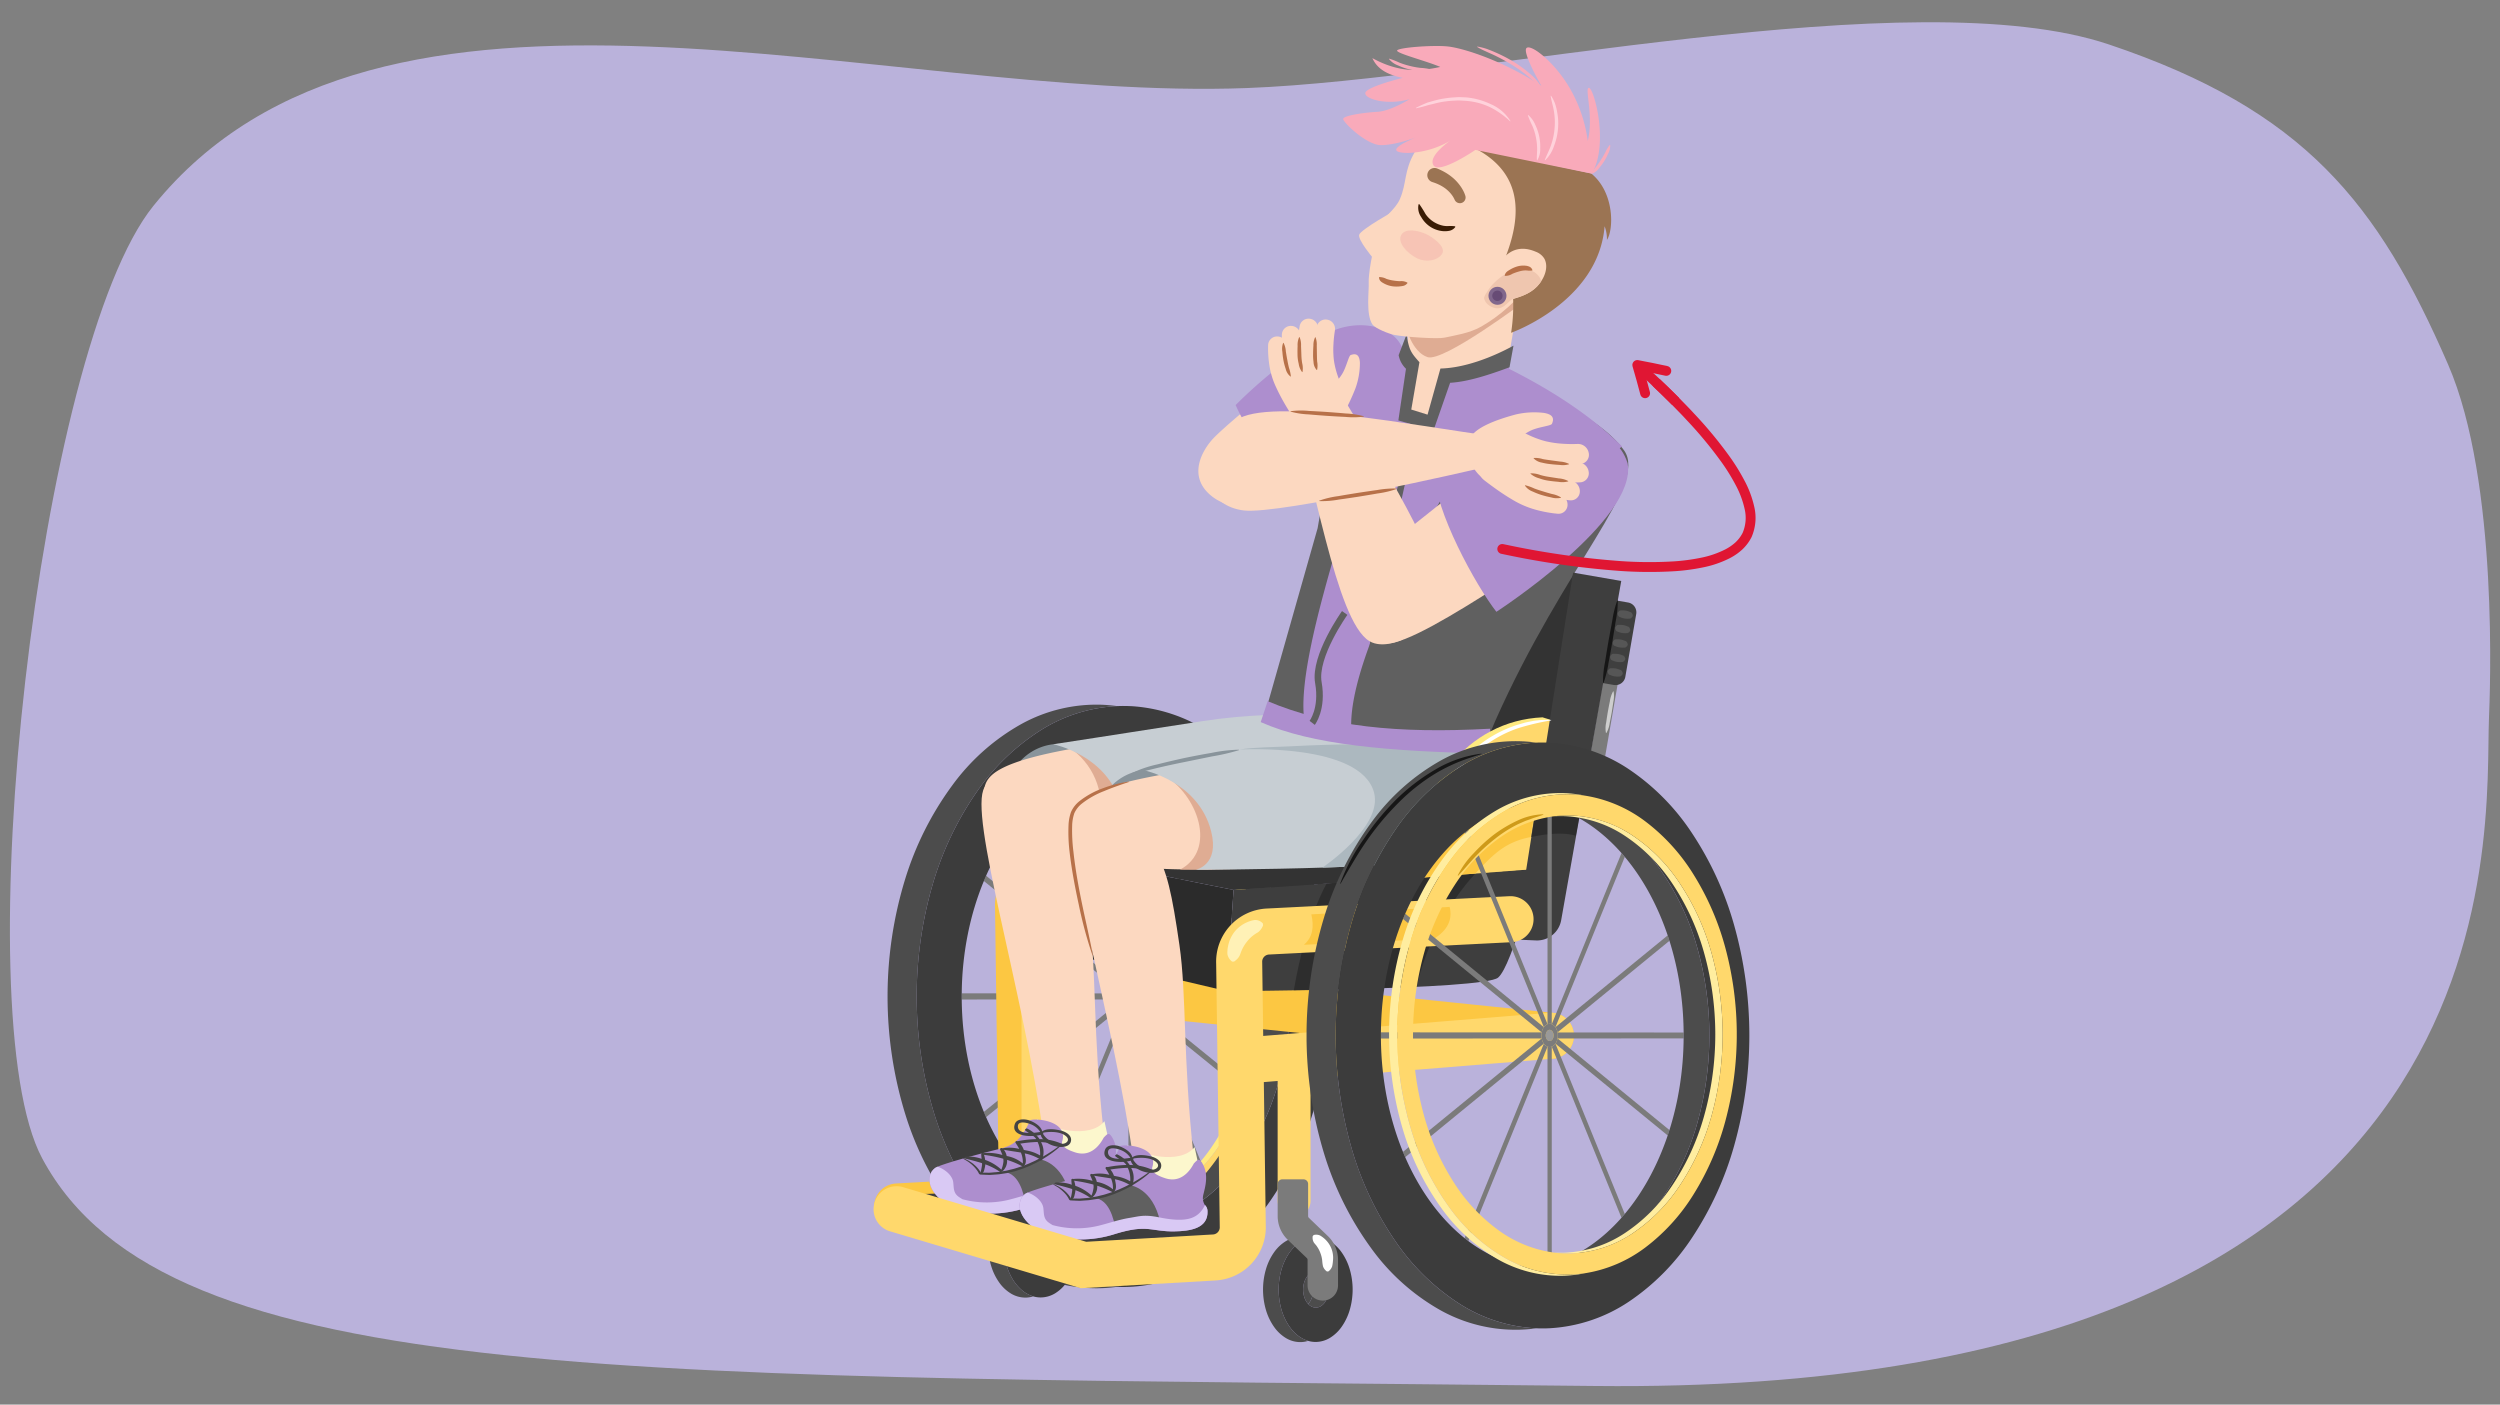
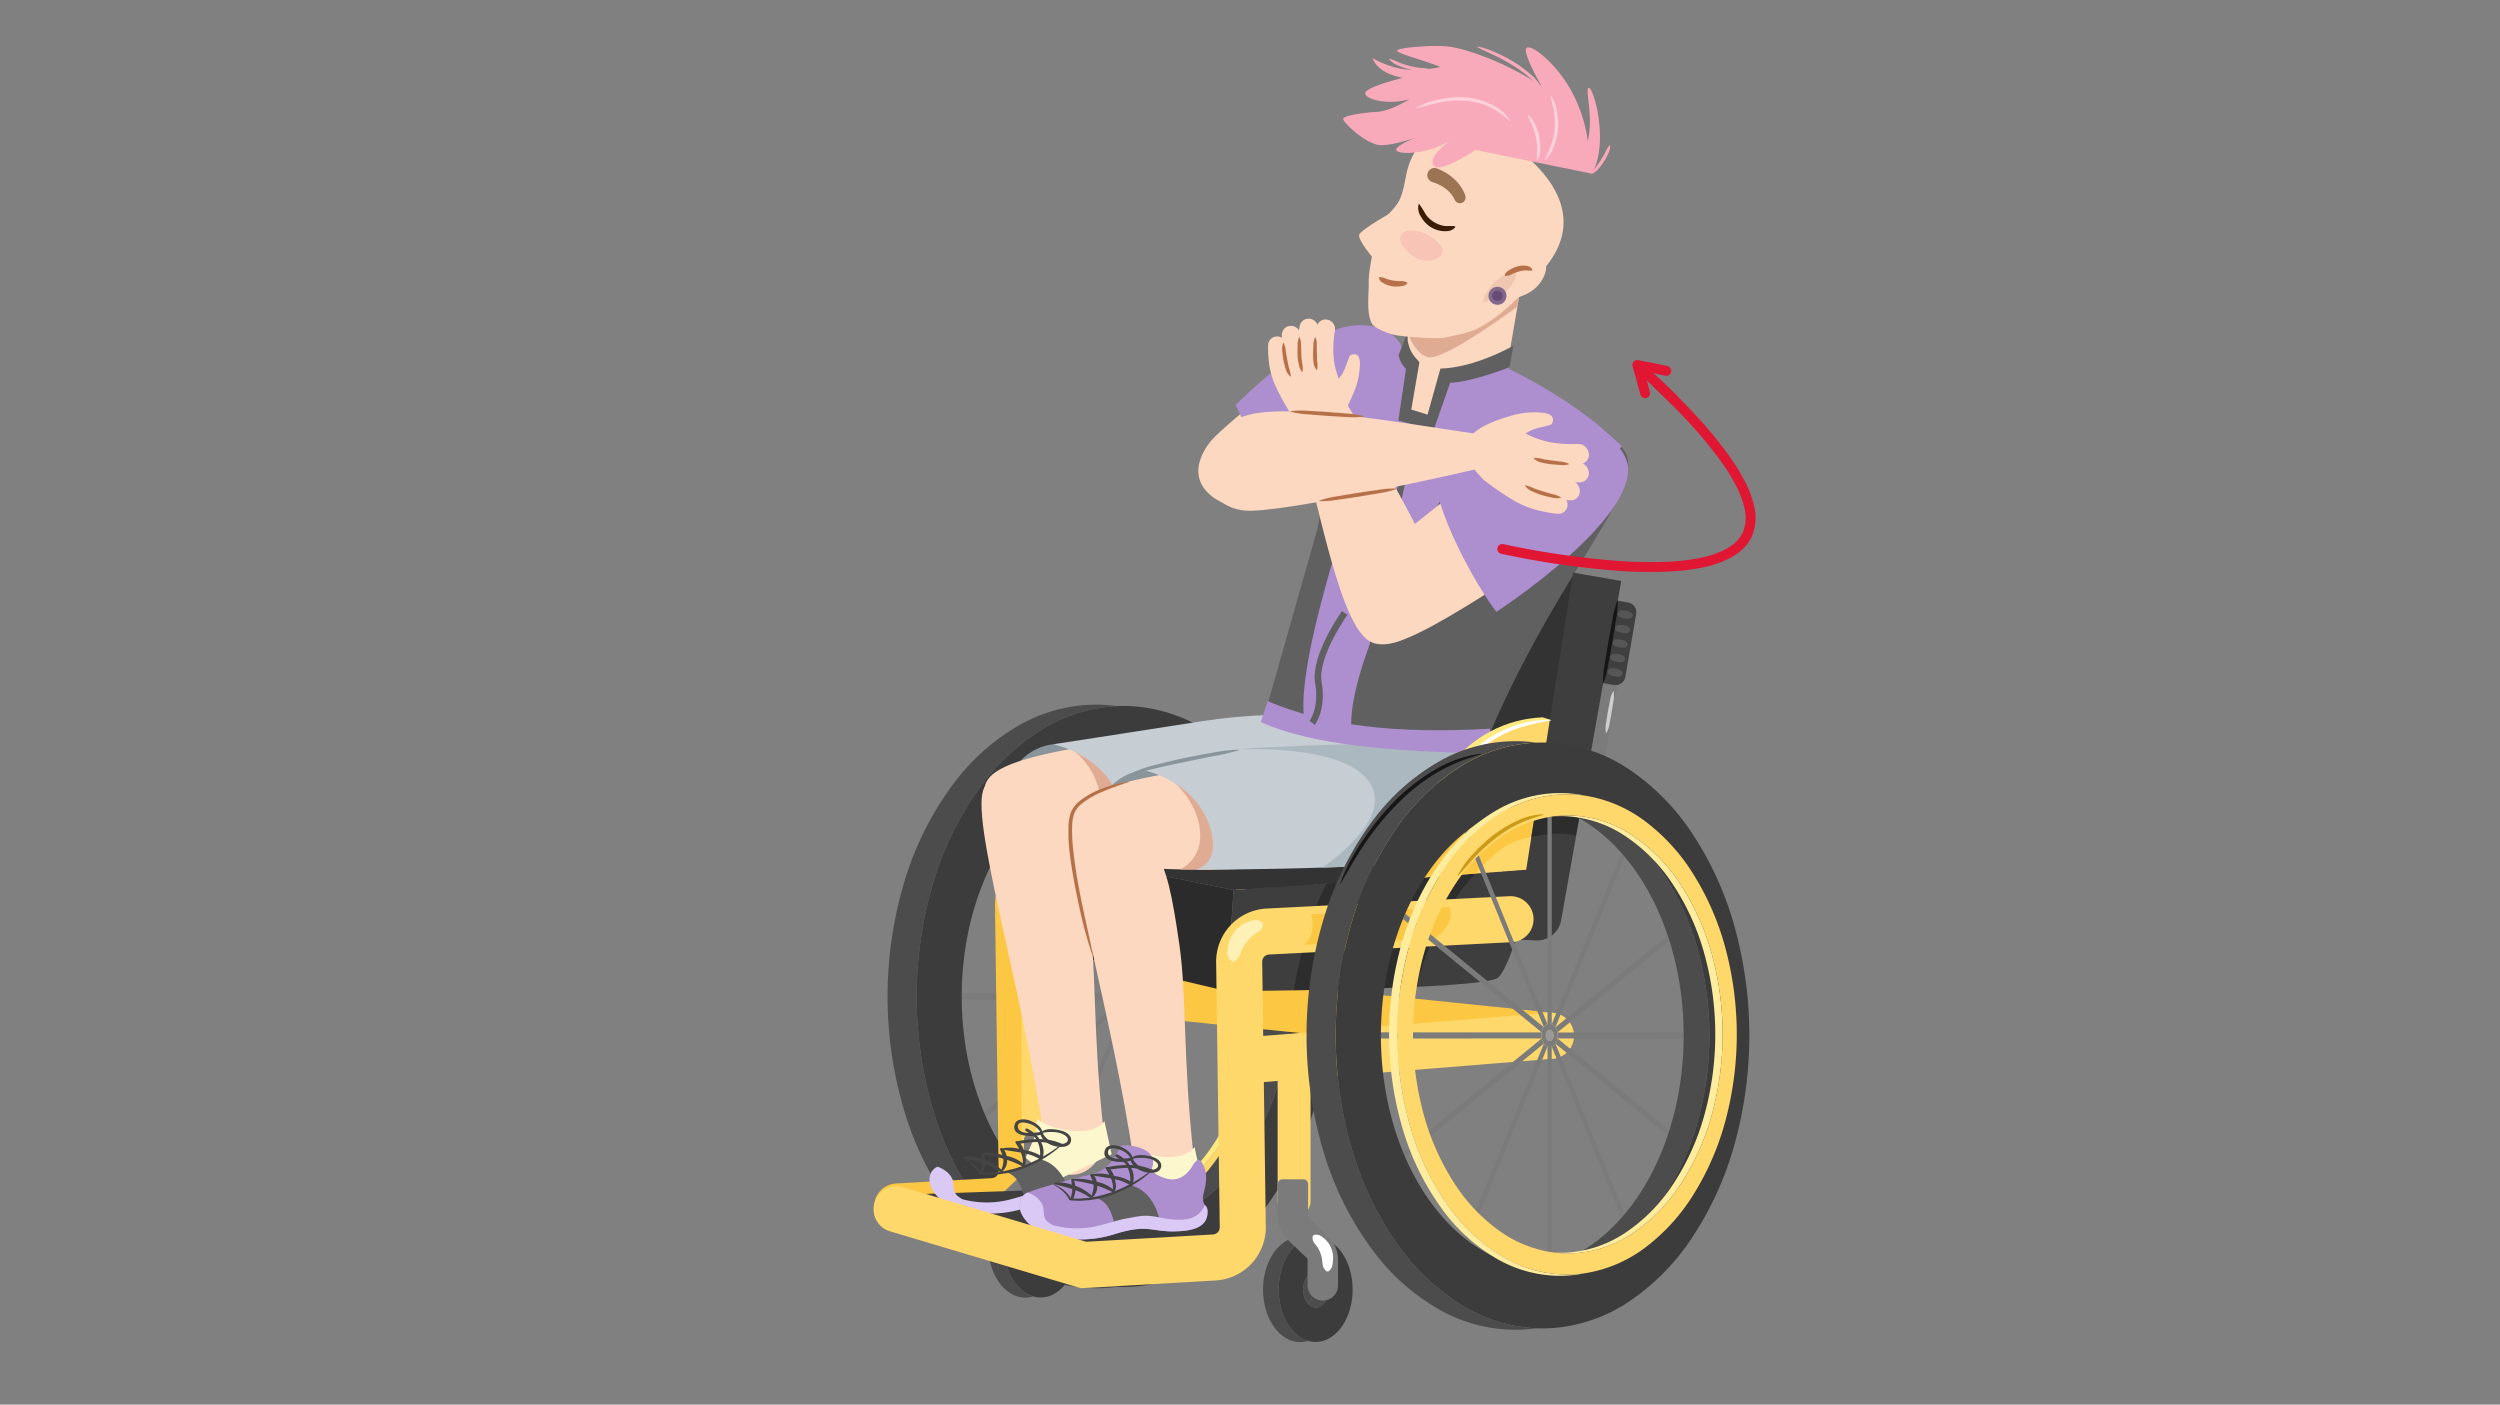
<svg xmlns="http://www.w3.org/2000/svg" width="760" height="427" viewBox="0 0 760 427">
  <rect x="0" y="0" width="760" height="427" fill="#808080" stroke="none" />
  <defs>
    <clipPath id="a">
      <polygon points="282.57 377.148 282.57 228.091 388.044 232.263 388.044 372.976 282.57 377.148" fill="none" />
    </clipPath>
    <clipPath id="b">
      <polygon points="269.818 394.754 269.818 211.088 404.374 217.593 404.374 388.249 269.818 394.754" fill="none" />
    </clipPath>
    <clipPath id="c">
      <polygon points="300.387 394.571 300.387 362.454 327.62 362.691 327.62 394.334 300.387 394.571" fill="none" />
    </clipPath>
    <clipPath id="d">
      <path d="M283.173,356.239a5.012,5.012,0,0,1,1.108-1.182c1.822-1.2,14.283-4.493,18.85-5.611,4.05-.99,8.957-3.454,12.132-10.433,1.625-.7,9.576,1.726,7.64,7.933-.555,1.782,2.4,2.876,3.927,3.374,5.836,1.907,8.539-4.314,8.719-4.5,1.142-1.2,1.556-1.633,2.485-.164,2.228,3.526.819,7.719.348,9.777a3.96,3.96,0,0,0,.464,2.982,2.594,2.594,0,0,1,.834,1.832c.269,5.44-5.48,6.136-9.944,6.23-7.3.152-8.072-2.3-18.072.762a34.19,34.19,0,0,1-21.273-.006C286.61,366.112,280.626,361,283.173,356.239Z" fill="none" />
    </clipPath>
    <clipPath id="e">
      <path d="M462.152,88.242l-5.165,30.1s-19.451,14.26-27.016,11.011-4.159-13.984-4.159-13.984l3.874-22.575Z" fill="#fcd8c0" />
    </clipPath>
    <clipPath id="f">
      <path d="M310.576,364.1a5.032,5.032,0,0,1,1.108-1.182c1.822-1.2,14.282-4.493,18.85-5.611,4.05-.99,8.957-3.453,12.132-10.433,1.625-.7,9.576,1.726,7.64,7.933-.555,1.782,2.405,2.876,3.927,3.374,5.835,1.908,8.539-4.314,8.719-4.5,1.142-1.2,1.556-1.632,2.485-.163,2.228,3.525.818,7.718.348,9.776a3.959,3.959,0,0,0,.464,2.982,2.6,2.6,0,0,1,.834,1.832c.269,5.441-5.48,6.136-9.944,6.23-7.3.152-8.072-2.3-18.072.762a34.183,34.183,0,0,1-21.273-.006C314.012,373.976,308.029,368.858,310.576,364.1Z" fill="none" />
    </clipPath>
    <clipPath id="g">
      <polygon points="383.962 408.098 383.962 375.981 411.202 376.218 411.202 407.86 383.962 408.098" fill="none" />
    </clipPath>
    <clipPath id="h">
      <polygon points="397.194 407.393 397.194 222.155 531.802 228.718 531.802 400.83 397.194 407.393" fill="none" />
    </clipPath>
    <clipPath id="i">
      <polygon points="422.272 389.961 422.272 238.976 527.976 243.211 527.976 385.726 422.272 389.961" fill="none" />
    </clipPath>
    <clipPath id="j">
-       <path d="M457.917,77.578c3.09-2.7,6.433-2.128,8.947-1.054a5.122,5.122,0,0,1,2.6,2.074c1.077,1.914.681,4.72-1.268,7.379-2.2,3.007-5.344,4.04-8.212,4.9-1.622.487-2.986,4.209-6.714,2.328-3.008-1.518-2.506-4.659-.991-6.706" fill="#fcd8c0" />
+       <path d="M457.917,77.578a5.122,5.122,0,0,1,2.6,2.074c1.077,1.914.681,4.72-1.268,7.379-2.2,3.007-5.344,4.04-8.212,4.9-1.622.487-2.986,4.209-6.714,2.328-3.008-1.518-2.506-4.659-.991-6.706" fill="#fcd8c0" />
    </clipPath>
  </defs>
-   <path d="M744.217,110.805c-21.271-48.939-43.574-77.32-103.141-97.3-59.622-20-191.661,10.62-262.051,13.264-111.292,4.18-263.258-49.757-332.378,35.8-35.071,43.413-57.56,245.241-33.824,289.57,37.791,70.581,180.414,65.968,471.954,69.2,285.092,3.158,270.458-168.883,271.869-202.989C756.927,211.579,759.75,146.541,744.217,110.805Z" fill="#bab2db" />
  <path d="M420.681,108.5c-.346-4.73-10.095-6.048-14.846-4.884a66.125,66.125,0,0,0-11.548,9.018c-13.7,9.673-23.3,18.394-25.343,20.533-3.362,3.52-8.438,11.9-.107,18.029s22.975.622,25.15-.778,15.326-14.705,15.326-14.705C417.716,126.587,421.339,117.518,420.681,108.5Z" fill="#fcd8c0" />
  <path d="M375.631,123.136a53.06,53.06,0,0,0,21.167,23.9c27.2-19.651,32.143-31.313,30.012-39.773-2.324-9.229-15.693-10.48-23.834-5.55A144.591,144.591,0,0,0,375.631,123.136Z" fill="#ad8ece" />
  <path d="M384.349,136.684c8.805-9.794,27.628-23.167,38.437-24.458,2.387,5.395,8.433,5.008-9.885,22.319l-16.1,12.486A85.636,85.636,0,0,1,384.349,136.684Z" fill="#606060" />
  <g style="isolation:isolate">
    <g clip-path="url(#a)">
      <path d="M337.9,236.666l-.268-.009-.268-.006-.268,0-.267,0A36.63,36.63,0,0,1,354.6,242.83a51.978,51.978,0,0,1,14.232,14.45,73.3,73.3,0,0,1,9.459,20.575,90.823,90.823,0,0,1,0,49.526,73.3,73.3,0,0,1-9.459,20.577A51.982,51.982,0,0,1,354.6,362.409a36.62,36.62,0,0,1-17.766,6.186l.267,0,.268,0c.089,0,.179,0,.268-.006s.179,0,.268-.009a36.116,36.116,0,0,0,18.114-5.792A51.183,51.183,0,0,0,370.557,348.4a72.833,72.833,0,0,0,9.682-20.729,90.781,90.781,0,0,0,0-50.11,72.833,72.833,0,0,0-9.682-20.727,51.192,51.192,0,0,0-14.543-14.378,36.125,36.125,0,0,0-18.114-5.792m-2.144-6.471a38.63,38.63,0,0,0-20.322,4.96,53.751,53.751,0,0,0-16.952,15.235A78.036,78.036,0,0,0,286.868,273.7a99.416,99.416,0,0,0,0,57.831,78.06,78.06,0,0,0,11.614,23.316,53.751,53.751,0,0,0,16.952,15.235,38.64,38.64,0,0,0,20.322,4.961l.268-.012.269-.014.268-.015.268-.018a38.789,38.789,0,0,1-19.915-5.383A54.341,54.341,0,0,1,300.35,354.29a78.44,78.44,0,0,1-11.325-23.126,99.475,99.475,0,0,1,0-57.093,78.446,78.446,0,0,1,11.325-23.123,54.349,54.349,0,0,1,16.564-15.312,38.808,38.808,0,0,1,19.915-5.383l-.268-.017-.268-.016-.269-.013c-.089,0-.179-.009-.268-.012" fill="#ffea80" />
      <path d="M336.829,236.644l.267,0,.268,0,.268.006.268.009a36.125,36.125,0,0,1,18.114,5.792,51.192,51.192,0,0,1,14.543,14.378,72.833,72.833,0,0,1,9.682,20.727,90.781,90.781,0,0,1,0,50.11,72.833,72.833,0,0,1-9.682,20.729,51.183,51.183,0,0,1-14.543,14.379,36.116,36.116,0,0,1-18.114,5.792c-.089,0-.179.007-.268.009s-.179,0-.268.006l-.268,0-.267,0a35.5,35.5,0,0,1-18.122-5A49.718,49.718,0,0,1,303.665,349.6,71.6,71.6,0,0,1,293.4,328.556a90.652,90.652,0,0,1,0-51.876,71.586,71.586,0,0,1,10.268-21.043,49.727,49.727,0,0,1,15.042-13.991,35.508,35.508,0,0,1,18.122-5m1.071-6.364-.268-.01-.268-.008-.268,0-.267,0a38.808,38.808,0,0,0-19.915,5.383,54.349,54.349,0,0,0-16.564,15.312,78.446,78.446,0,0,0-11.325,23.123,99.475,99.475,0,0,0,0,57.093A78.44,78.44,0,0,0,300.35,354.29,54.341,54.341,0,0,0,316.914,369.6a38.789,38.789,0,0,0,19.915,5.383l.267,0,.268-.006.268-.008.268-.009a39.615,39.615,0,0,0,19.831-6.417,56.233,56.233,0,0,0,15.9-15.8,80.037,80.037,0,0,0,10.57-22.712,99.629,99.629,0,0,0,0-54.836,80.037,80.037,0,0,0-10.57-22.71,56.243,56.243,0,0,0-15.9-15.794A39.624,39.624,0,0,0,337.9,230.28" fill="#ffd86c" />
    </g>
  </g>
  <g style="isolation:isolate">
    <g clip-path="url(#b)">
      <path d="M344.33,306.3c-.052.019-.1.037-.157.052s-.106.027-.16.037-.108.018-.163.023-.11.008-.166.008-.11,0-.165-.007-.108-.012-.161-.022-.107-.022-.159-.037-.1-.031-.155-.05v65.875l.322-.083.322-.086.321-.089.321-.091V306.3m-1.286-72.643v65.87c.051-.019.1-.036.155-.051s.1-.027.159-.037.107-.018.161-.024.109-.008.165-.008.111,0,.166.009.109.014.163.024.108.024.16.039.105.032.157.052V234.01l-.321-.092-.321-.089-.322-.086-.322-.083" fill="#7b7b7b" />
      <path d="M341.26,302l-48.891-.024c0,.078,0,.157,0,.235s0,.157,0,.235,0,.157,0,.235,0,.157,0,.236,0,.155,0,.233,0,.156,0,.234,0,.155,0,.233,0,.155,0,.233l48.9-.025.008-.006q-.021-.108-.036-.219c-.01-.073-.019-.148-.026-.223s-.012-.151-.016-.228-.005-.154-.005-.232h0c0-.078,0-.156.005-.233s.009-.153.016-.229.016-.15.026-.224.023-.147.037-.219L341.26,302m43.188.022-38.341-.019-.019.015c.013.072.025.145.035.218s.019.148.026.223.012.15.016.227,0,.153,0,.231,0,.154,0,.23-.009.152-.016.227-.015.148-.025.221-.022.146-.036.217l.014.011,38.346-.019,0-.221V302.25l0-.224" fill="#7b7b7b" />
      <path d="M345.444,305.4a3.138,3.138,0,0,1-.242.3,2.647,2.647,0,0,1-.268.253,2.359,2.359,0,0,1-.291.205,2.126,2.126,0,0,1-.312.15l21.195,51.554.253-.285c.084-.1.167-.191.251-.287l.25-.29c.083-.1.166-.194.248-.291L345.449,305.4l0,0m-26.461-64.412-.288.216c-.095.072-.191.145-.286.219s-.191.147-.286.221-.19.148-.284.223l24.078,58.569.008.006a3.278,3.278,0,0,1,.243-.3,2.658,2.658,0,0,1,.268-.254,2.351,2.351,0,0,1,.292-.2,2.068,2.068,0,0,1,.311-.15l-24.056-58.549" fill="#7b7b7b" />
      <path d="M341.274,303.823l-.008.006L299.091,338.01l.168.4.171.4c.057.134.114.267.172.4l.174.4,42.141-34.206,0-.01a3.658,3.658,0,0,1-.214-.342,3.8,3.8,0,0,1-.181-.38,4.349,4.349,0,0,1-.146-.412c-.042-.143-.077-.29-.106-.441m38.314-31.052-34.139,27.668,0,.009a3.651,3.651,0,0,1,.213.342,4.025,4.025,0,0,1,.18.38,4.247,4.247,0,0,1,.144.412c.042.142.077.289.106.44l.019-.015L380.124,274.4c-.044-.136-.087-.272-.131-.408s-.089-.271-.133-.407l-.135-.4c-.045-.135-.091-.269-.137-.4" fill="#7b7b7b" />
-       <path d="M346.088,303.816a4.309,4.309,0,0,1-.25.856,3.8,3.8,0,0,1-.181.38,3.356,3.356,0,0,1-.213.343l0,0,34.139,27.672c.046-.135.092-.27.137-.406s.091-.271.136-.406.089-.272.133-.408l.132-.41L346.1,303.827l-.014-.011m-46.312-37.587c-.058.132-.116.264-.173.4s-.115.266-.172.4-.113.266-.169.4-.113.268-.168.4L341.26,302l.015.012a4.322,4.322,0,0,1,.107-.442,4.124,4.124,0,0,1,.146-.414,4.035,4.035,0,0,1,.182-.38,3.762,3.762,0,0,1,.215-.343l-.008-.006-42.141-34.2" fill="#7b7b7b" />
      <path d="M341.921,305.4l0,.01-24.081,58.57.285.224.286.222.288.219.288.216,24.056-58.554a2.033,2.033,0,0,1-.313-.149,2.257,2.257,0,0,1-.292-.2,2.676,2.676,0,0,1-.27-.254,3.146,3.146,0,0,1-.243-.3m23.605-57.413-21.195,51.55a2.084,2.084,0,0,1,.312.151,2.378,2.378,0,0,1,.292.206,2.567,2.567,0,0,1,.268.255,3,3,0,0,1,.242.3l0-.009,21.077-51.3c-.082-.1-.165-.194-.248-.291l-.249-.289-.251-.287-.252-.284" fill="#7b7b7b" />
      <path d="M343.684,301.233a.907.907,0,0,0-.469.133,1.293,1.293,0,0,0-.383.364,1.845,1.845,0,0,0-.258.537,2.267,2.267,0,0,0-.1.654h0a2.25,2.25,0,0,0,.1.653,1.827,1.827,0,0,0,.258.534,1.294,1.294,0,0,0,.383.361.9.9,0,0,0,.469.131.92.92,0,0,0,.471-.132,1.279,1.279,0,0,0,.382-.361,1.824,1.824,0,0,0,.256-.534,2.312,2.312,0,0,0,0-1.305,1.842,1.842,0,0,0-.256-.537,1.278,1.278,0,0,0-.382-.364.912.912,0,0,0-.471-.134" fill="#999" />
      <path d="M343.684,299.41c-.056,0-.11,0-.165.008s-.108.013-.161.024-.107.022-.159.037-.1.032-.155.051h0a2.068,2.068,0,0,0-.311.15,2.351,2.351,0,0,0-.292.2,2.658,2.658,0,0,0-.268.254,3.278,3.278,0,0,0-.243.3,3.762,3.762,0,0,0-.215.343,4.035,4.035,0,0,0-.182.38,4.124,4.124,0,0,0-.146.414,4.322,4.322,0,0,0-.107.442c-.014.072-.026.145-.037.219s-.019.149-.026.224-.012.152-.016.229-.005.155-.005.233h1.288a2.267,2.267,0,0,1,.1-.654,1.845,1.845,0,0,1,.258-.537,1.293,1.293,0,0,1,.383-.364.894.894,0,0,1,.94,0,1.278,1.278,0,0,1,.382.364,1.842,1.842,0,0,1,.256.537,2.312,2.312,0,0,1,0,1.305,1.824,1.824,0,0,1-.256.534,1.279,1.279,0,0,1-.382.361.92.92,0,0,1-.471.132.9.9,0,0,1-.469-.131,1.294,1.294,0,0,1-.383-.361,1.827,1.827,0,0,1-.258-.534,2.25,2.25,0,0,1-.1-.653h-1.288c0,.078,0,.156.005.232s.009.153.016.228.016.15.026.223.022.147.036.219c.029.151.064.3.106.441a4.349,4.349,0,0,0,.146.412,3.8,3.8,0,0,0,.181.38,3.658,3.658,0,0,0,.214.342,3.146,3.146,0,0,0,.243.3,2.676,2.676,0,0,0,.27.254,2.257,2.257,0,0,0,.292.2,2.033,2.033,0,0,0,.313.149h0c.051.019.1.036.155.05s.1.027.159.037.107.017.161.022.109.007.165.007.111,0,.166-.008.109-.013.163-.023.108-.023.16-.037.105-.033.157-.052h0a2.126,2.126,0,0,0,.312-.15,2.359,2.359,0,0,0,.291-.205,2.647,2.647,0,0,0,.268-.253,3.138,3.138,0,0,0,.242-.3,3.356,3.356,0,0,0,.213-.343,3.8,3.8,0,0,0,.181-.38,4.309,4.309,0,0,0,.25-.856c.014-.071.025-.144.036-.217s.018-.147.025-.221.012-.15.016-.227,0-.152,0-.23,0-.155,0-.231-.009-.152-.016-.227-.016-.15-.026-.223-.022-.146-.035-.218c-.029-.151-.064-.3-.106-.44a4.247,4.247,0,0,0-.144-.412,4.025,4.025,0,0,0-.18-.38,3.651,3.651,0,0,0-.213-.342,3,3,0,0,0-.242-.3,2.567,2.567,0,0,0-.268-.255,2.378,2.378,0,0,0-.292-.206,2.084,2.084,0,0,0-.312-.151h0c-.052-.02-.1-.037-.157-.052s-.106-.028-.16-.039-.108-.018-.163-.024-.11-.008-.166-.009" fill="#7b7b7b" />
      <path d="M343.684,232.879q-.519-.019-1.036-.025t-1.031,0c-.344.007-.686.018-1.028.034s-.683.038-1.023.064c.293.045.586.093.877.145s.583.107.872.165.579.121.867.187.575.134.862.206l.322.083.322.086.321.089.321.092a39.357,39.357,0,0,1,5.822,2.209,43.229,43.229,0,0,1,5.5,3.113,48.593,48.593,0,0,1,5.137,3.945,55.053,55.053,0,0,1,4.738,4.708l.252.284.251.287.249.289c.083.1.166.193.248.291a63.136,63.136,0,0,1,3.925,5.151q1.858,2.712,3.5,5.69t3.056,6.178q1.41,3.2,2.576,6.616c.046.135.092.269.137.4l.135.4c.044.136.088.271.133.407s.087.272.131.408q1.012,3.179,1.8,6.514t1.339,6.8q.549,3.463.849,7.05t.333,7.267l0,.224v1.337l0,.221q-.033,3.683-.332,7.268t-.849,7.05q-.549,3.467-1.338,6.8t-1.8,6.515l-.132.41c-.044.136-.089.272-.133.408s-.09.271-.136.406-.091.271-.137.406q-1.163,3.411-2.575,6.615t-3.056,6.177q-1.644,2.973-3.5,5.69a63.353,63.353,0,0,1-3.924,5.151c-.082.1-.165.195-.248.291l-.25.29c-.084.1-.167.192-.251.287l-.253.285a55.053,55.053,0,0,1-4.738,4.708,48.593,48.593,0,0,1-5.137,3.945,43.229,43.229,0,0,1-5.5,3.113,39.361,39.361,0,0,1-5.822,2.21l-.321.091-.321.089-.322.086-.322.083q-.43.108-.862.207t-.867.186q-.433.089-.872.166c-.291.051-.584.1-.877.144.34.026.681.048,1.023.064s.684.028,1.028.034.687.008,1.031,0,.69-.012,1.036-.025a38.334,38.334,0,0,0,19.208-6.192,54.386,54.386,0,0,0,15.4-15.284,77.443,77.443,0,0,0,10.246-22,96.488,96.488,0,0,0,0-53.137,77.449,77.449,0,0,0-10.246-22,54.4,54.4,0,0,0-15.4-15.284,38.344,38.344,0,0,0-19.208-6.192M335.43,214.26a47.3,47.3,0,0,0-24.97,5.866,65.53,65.53,0,0,0-20.922,18.563,95.234,95.234,0,0,0-14.387,28.62,121.569,121.569,0,0,0,0,71.224,95.24,95.24,0,0,0,14.387,28.621,65.514,65.514,0,0,0,20.922,18.562,47.293,47.293,0,0,0,24.97,5.866c.348-.017.695-.037,1.041-.062s.693-.053,1.037-.086.689-.068,1.032-.108.685-.084,1.026-.132a47.956,47.956,0,0,1-23.361-7.449,67.777,67.777,0,0,1-19.4-18.83,96.736,96.736,0,0,1-13.244-27.849,121.775,121.775,0,0,1,0-68.29,96.748,96.748,0,0,1,13.244-27.849,67.777,67.777,0,0,1,19.4-18.83,47.956,47.956,0,0,1,23.361-7.449c-.341-.048-.683-.091-1.026-.131s-.687-.077-1.032-.109-.69-.061-1.037-.086-.693-.045-1.041-.062" fill="#4c4c4c" />
      <path d="M339.566,232.957q.51-.039,1.023-.064c.342-.016.684-.027,1.028-.034s.687-.008,1.031,0,.69.012,1.036.025a38.344,38.344,0,0,1,19.208,6.192,54.4,54.4,0,0,1,15.4,15.284,77.449,77.449,0,0,1,10.246,22,96.488,96.488,0,0,1,0,53.137,77.443,77.443,0,0,1-10.246,22,54.386,54.386,0,0,1-15.4,15.284,38.334,38.334,0,0,1-19.208,6.192c-.346.013-.691.022-1.036.025s-.688,0-1.031,0-.686-.018-1.028-.034-.683-.038-1.023-.064a36.174,36.174,0,0,1-5.435-.835,37.956,37.956,0,0,1-5.266-1.642A40.875,40.875,0,0,1,323.8,368a45.034,45.034,0,0,1-4.821-3.139l-.288-.216-.288-.219-.286-.222-.285-.224a52.344,52.344,0,0,1-5.29-4.83,59.718,59.718,0,0,1-4.816-5.721,67.366,67.366,0,0,1-4.278-6.537,75.207,75.207,0,0,1-3.676-7.276l-.174-.4c-.058-.133-.115-.266-.172-.4l-.171-.4-.168-.4q-1.562-3.771-2.791-7.827t-2.089-8.355q-.86-4.3-1.329-8.8t-.513-9.17c0-.078,0-.155,0-.233s0-.155,0-.233,0-.156,0-.234,0-.155,0-.233,0-.157,0-.236,0-.157,0-.235,0-.157,0-.235,0-.157,0-.235q.043-4.662.514-9.17t1.331-8.8q.858-4.3,2.089-8.355t2.791-7.826q.083-.2.168-.4c.056-.134.112-.267.169-.4s.114-.266.172-.4.115-.264.173-.4a75.471,75.471,0,0,1,3.676-7.278,67.7,67.7,0,0,1,4.279-6.538,59.7,59.7,0,0,1,4.817-5.721,52.139,52.139,0,0,1,5.291-4.83c.094-.075.189-.149.284-.223s.19-.148.286-.221.191-.147.286-.219l.288-.216a44.871,44.871,0,0,1,4.821-3.138,40.732,40.732,0,0,1,5.061-2.41,37.688,37.688,0,0,1,5.266-1.642,36.049,36.049,0,0,1,5.435-.836m4.118-18.3q-.518-.024-1.034-.038c-.344-.009-.688-.013-1.031-.014s-.686,0-1.028.009-.684.017-1.025.032a47.956,47.956,0,0,0-23.361,7.449,67.777,67.777,0,0,0-19.4,18.83,96.748,96.748,0,0,0-13.244,27.849,121.775,121.775,0,0,0,0,68.29,96.736,96.736,0,0,0,13.244,27.849,67.777,67.777,0,0,0,19.4,18.83,47.956,47.956,0,0,0,23.361,7.449c.341.015.682.026,1.025.033s.685.01,1.028.009.687-.006,1.031-.015.689-.021,1.034-.038a48.37,48.37,0,0,0,24.09-8.019A68.909,68.909,0,0,0,387,363.823a98,98,0,0,0,12.743-27.632,121.85,121.85,0,0,0,0-66.54A98,98,0,0,0,387,242.019a68.9,68.9,0,0,0-19.227-19.34,48.381,48.381,0,0,0-24.09-8.02" fill="#3c3c3c" />
    </g>
  </g>
  <line x1="471.464" y1="314.873" x2="348.688" y2="302.207" fill="none" stroke="#fcc742" stroke-linecap="round" stroke-linejoin="round" stroke-width="14" />
  <line x1="381.567" y1="322.146" x2="471.464" y2="314.873" fill="none" stroke="#ffd86c" stroke-linecap="round" stroke-linejoin="round" stroke-width="14" />
  <path d="M318.2,266.064a9.188,9.188,0,0,0-8.712,9.6l1.085,79.888a9.189,9.189,0,0,1-8.65,9.595l-29.183,1.627" fill="none" stroke="#fcc742" stroke-linecap="round" stroke-linejoin="round" stroke-width="14" />
  <line x1="315.544" y1="307.535" x2="315.544" y2="351.541" fill="none" stroke="#ffd86c" stroke-linecap="round" stroke-miterlimit="10" stroke-width="10" />
  <path d="M306.815,381.859h0a4.628,4.628,0,0,0,4.629-4.629v-7.754a.764.764,0,0,1,.234-.549l5.778-5.546a10.017,10.017,0,0,0,3.08-7.227v-9.743a1.417,1.417,0,0,0-1.416-1.417H312.7a1.417,1.417,0,0,0-1.416,1.417v9.744a.759.759,0,0,1-.233.547l-5.779,5.548a10.012,10.012,0,0,0-3.08,7.225v7.755A4.628,4.628,0,0,0,306.815,381.859Z" fill="#7b7b7b" />
  <g style="isolation:isolate">
    <g clip-path="url(#c)">
      <path d="M314.105,374.15a5.045,5.045,0,0,0-.632.853,6.122,6.122,0,0,0-.483,1.036,7.02,7.02,0,0,0-.308,1.181,7.718,7.718,0,0,0,0,2.585,7.094,7.094,0,0,0,.308,1.183,6.169,6.169,0,0,0,.483,1.037,5.062,5.062,0,0,0,.632.855,5.03,5.03,0,0,0,.631-.858,6.089,6.089,0,0,0,.482-1.037,7.057,7.057,0,0,0,.308-1.182,7.764,7.764,0,0,0,0-2.581,7.034,7.034,0,0,0-.308-1.18,6.043,6.043,0,0,0-.482-1.036,5.013,5.013,0,0,0-.631-.856" fill="#4c4c4c" />
      <path d="M316.447,373.038a2.829,2.829,0,0,0-.645.074,2.954,2.954,0,0,0-.611.219,3.417,3.417,0,0,0-.569.35,4.043,4.043,0,0,0-.517.469,5.013,5.013,0,0,1,.631.856,6.043,6.043,0,0,1,.482,1.036,7.034,7.034,0,0,1,.308,1.18,7.764,7.764,0,0,1,0,2.581,7.057,7.057,0,0,1-.308,1.182,6.089,6.089,0,0,1-.482,1.037,5.03,5.03,0,0,1-.631.858,4.052,4.052,0,0,0,.517.47,3.43,3.43,0,0,0,.569.352,3.013,3.013,0,0,0,.611.219,2.774,2.774,0,0,0,.645.074,2.905,2.905,0,0,0,1.506-.436,4.13,4.13,0,0,0,1.228-1.179,6.019,6.019,0,0,0,.827-1.741,7.61,7.61,0,0,0,0-4.252,6.007,6.007,0,0,0-.827-1.739,4.127,4.127,0,0,0-1.228-1.175,2.923,2.923,0,0,0-1.506-.435m-4.69-10.485a8.475,8.475,0,0,0-4.406,1.221,12,12,0,0,0-3.616,3.411,17.426,17.426,0,0,0-2.448,5.088,22.092,22.092,0,0,0,0,12.483,17.408,17.408,0,0,0,2.448,5.087,11.984,11.984,0,0,0,3.616,3.408,8.484,8.484,0,0,0,4.406,1.221q.3,0,.6-.028t.592-.071c.2-.031.391-.069.583-.114s.384-.1.573-.155a9.572,9.572,0,0,1-3.549-1.979,13.684,13.684,0,0,1-2.845-3.485,18.39,18.39,0,0,1-1.89-4.653,22.207,22.207,0,0,1,0-10.946,18.39,18.39,0,0,1,1.89-4.653,13.712,13.712,0,0,1,2.845-3.487,9.574,9.574,0,0,1,3.549-1.98c-.189-.059-.38-.11-.573-.155s-.387-.083-.583-.114-.393-.055-.592-.072-.4-.025-.6-.027" fill="#4c4c4c" />
      <path d="M314.105,374.15a4.043,4.043,0,0,1,.517-.469,3.417,3.417,0,0,1,.569-.35,2.954,2.954,0,0,1,.611-.219,2.829,2.829,0,0,1,.645-.074,2.923,2.923,0,0,1,1.506.435,4.127,4.127,0,0,1,1.228,1.175,6.007,6.007,0,0,1,.827,1.739,7.61,7.61,0,0,1,0,4.252,6.019,6.019,0,0,1-.827,1.741,4.13,4.13,0,0,1-1.228,1.179,2.905,2.905,0,0,1-1.506.436,2.774,2.774,0,0,1-.645-.074,3.013,3.013,0,0,1-.611-.219,3.43,3.43,0,0,1-.569-.352,4.052,4.052,0,0,1-.517-.47,5.062,5.062,0,0,1-.632-.855,6.169,6.169,0,0,1-.483-1.037,7.094,7.094,0,0,1-.308-1.183,7.718,7.718,0,0,1,0-2.585,7.02,7.02,0,0,1,.308-1.181,6.122,6.122,0,0,1,.483-1.036,5.045,5.045,0,0,1,.632-.853m2.342-11.556c-.2,0-.4,0-.6.017s-.394.033-.59.061-.389.062-.582.1-.383.09-.572.145a9.574,9.574,0,0,0-3.549,1.98,13.712,13.712,0,0,0-2.845,3.487,18.39,18.39,0,0,0-1.89,4.653,22.207,22.207,0,0,0,0,10.946,18.39,18.39,0,0,0,1.89,4.653,13.684,13.684,0,0,0,2.845,3.485,9.572,9.572,0,0,0,3.549,1.979q.283.083.572.145c.193.042.387.076.582.1s.392.048.59.061.4.019.6.017a8.483,8.483,0,0,0,4.363-1.288,12.055,12.055,0,0,0,3.549-3.427,17.493,17.493,0,0,0,2.387-5.047,22.11,22.11,0,0,0,0-12.31,17.506,17.506,0,0,0-2.387-5.047,12.079,12.079,0,0,0-3.549-3.43,8.473,8.473,0,0,0-4.363-1.288" fill="#3c3c3c" />
    </g>
  </g>
  <polygon points="272.561 363.243 329.296 381.064 376.575 377.79 319.112 361.652 272.561 363.243" fill="#3e3e3e" />
  <polygon points="478.216 174.078 403.263 164.977 392.705 254.547 463.755 264.497 478.216 174.078" fill="#333" />
  <path d="M413.535,169.764c22.828,3.995,46.226,13.981,53.645,53.073l-5.707,41.375L392.9,254.547C400.649,198.49,407.438,170.564,413.535,169.764Z" fill="#282828" opacity="0.7" />
  <polygon points="317.01 258.869 375 270.55 372.949 301.302 319.304 288.66 317.01 258.869" fill="#2b2b2b" />
  <path d="M375,270.55,372.949,301.3s78.026-.341,82.468-4.1,11.618-33.144,11.618-33.144Z" fill="#3e3e3e" />
  <polygon points="464.312 264.465 375 270.55 317.01 258.869 392.705 254.547 464.312 264.465" fill="#333" />
  <path d="M485.409,191.9h4.565a0,0,0,0,1,0,0v47.913a4.565,4.565,0,0,1-4.565,4.565h0a0,0,0,0,1,0,0V191.9a0,0,0,0,1,0,0Z" transform="translate(44.42 -80.085) rotate(9.833)" fill="#7b7b7b" />
  <path d="M489.1,182.925h3.67a3.032,3.032,0,0,1,3.032,3.032v19.375a3.032,3.032,0,0,1-3.032,3.032H489.1a0,0,0,0,1,0,0V182.925A0,0,0,0,1,489.1,182.925Z" transform="translate(40.648 -81.229) rotate(9.833)" fill="#3f3f3f" />
  <path d="M490.29,195.088c.548-.908.9-.689,1.3-.725a5.584,5.584,0,0,1,1.159.075,5.9,5.9,0,0,1,1.115.33c.366.144.757.142.98,1.108l-.05.29c-.536.835-.9.7-1.3.714a5.893,5.893,0,0,1-1.161-.065,5.67,5.67,0,0,1-1.117-.319c-.361-.167-.767-.08-.978-1.119Z" fill="#565656" />
  <path d="M491.053,190.69c.548-.908.9-.689,1.3-.725a5.725,5.725,0,0,1,1.159.075,5.953,5.953,0,0,1,1.115.33c.366.144.757.142.98,1.109l-.05.289c-.535.835-.9.7-1.3.714a5.979,5.979,0,0,1-1.161-.064,5.714,5.714,0,0,1-1.116-.32c-.362-.167-.768-.08-.979-1.119Z" fill="#565656" />
  <path d="M491.815,186.292c.548-.908.9-.689,1.3-.725a5.73,5.73,0,0,1,1.159.075,6,6,0,0,1,1.115.33c.365.144.756.142.979,1.109l-.05.289c-.535.835-.9.7-1.3.715a6.044,6.044,0,0,1-1.16-.065,5.635,5.635,0,0,1-1.117-.32c-.362-.167-.768-.08-.978-1.119Z" fill="#565656" />
  <path d="M489.528,199.485c.548-.907.9-.688,1.3-.724a5.589,5.589,0,0,1,1.159.075,5.994,5.994,0,0,1,1.115.329c.365.145.756.143.98,1.109l-.051.29c-.535.835-.9.7-1.3.714a5.887,5.887,0,0,1-1.16-.065,5.651,5.651,0,0,1-1.117-.319c-.362-.168-.767-.08-.978-1.119Z" fill="#565656" />
  <path d="M488.766,203.883c.548-.907.9-.688,1.3-.724a5.584,5.584,0,0,1,1.159.075,5.95,5.95,0,0,1,1.115.329c.366.145.757.142.98,1.109l-.05.29c-.535.835-.9.7-1.3.714a5.98,5.98,0,0,1-1.161-.065,5.578,5.578,0,0,1-1.116-.32c-.362-.167-.768-.079-.978-1.118Z" fill="#565656" />
  <path d="M488.205,222.8a8.118,8.118,0,0,1,.086-3.237c.139-1.06.316-2.114.487-3.168.195-1.051.387-2.1.613-3.147a8.539,8.539,0,0,1,1-3.078l.145.025a8.543,8.543,0,0,1-.092,3.237c-.139,1.06-.312,2.114-.481,3.169-.194,1.05-.382,2.1-.608,3.147a8.1,8.1,0,0,1-1.009,3.077Z" fill="#cecece" />
  <path d="M486.906,207.592a30.932,30.932,0,0,1,.625-6.346c.319-2.1.674-4.187,1.026-6.277l1.161-6.253a31.693,31.693,0,0,1,1.532-6.189l.145.025a31.719,31.719,0,0,1-.64,6.343l-1.012,6.279c-.371,2.088-.74,4.175-1.146,6.256a30.88,30.88,0,0,1-1.547,6.187Z" fill="#161616" />
  <polygon points="478.624 174.078 417.082 166.625 406.525 252.228 464.164 264.497 478.624 174.078" fill="#333" />
  <path d="M320.173,226.255a16.143,16.143,0,0,0-12.406,8.561l29.416-.476S329.374,224.973,320.173,226.255Z" fill="#89949b" />
  <path d="M299.3,239.344c-5.013,8.076,11.686,60.922,18.092,106.875,1.355,17.469,19.657,11.891,18.1-2.228-3.342-30.357-2.124-49.295-4.352-64.612s-3.725-22.838-7.624-28.965S304.309,231.267,299.3,239.344Z" fill="#fcd8c0" />
  <path d="M352.2,223.956c-47.624,5.292-51.791,10.932-52.905,15.388s7.23,15.248,22.548,16.64,57.929-.278,66.562-3.342.279-28.407.279-28.407A156.369,156.369,0,0,0,352.2,223.956Z" fill="#fcd8c0" />
  <path d="M325.779,227.711c7.793,5.809,10.127,14.99,8.218,21.819l7.651-4.392C341.981,237.783,335.131,230.119,325.779,227.711Z" fill="#d8a188" opacity="0.8" />
  <path d="M320.173,226.255s16.71,3.272,20.609,18.589c2.643,10.383-4.734,11.7-4.734,11.7s79.269-.1,85.953-5.4.661-32.76.661-32.76-30.357-3.342-57.093.836S320.173,226.255,320.173,226.255Z" fill="#c7ced3" />
  <path d="M335.754,340.853,337.94,350.9l-17.659,8.341-8.475-7.285L315,344.486s.09-4.695.411-4.194C319.059,343.156,331.3,346.423,335.754,340.853Z" fill="#fcf7cd" />
-   <path d="M283.173,356.239a5.012,5.012,0,0,1,1.108-1.182c1.822-1.2,14.283-4.493,18.85-5.611,4.05-.99,6.882-1.927,10.057-8.907,1.625-.7,11.651.2,9.715,6.407-.555,1.782,2.4,2.876,3.927,3.374,5.836,1.907,8.539-4.314,8.719-4.5,1.142-1.2,1.556-1.633,2.485-.164,2.228,3.526.819,7.719.348,9.777a3.96,3.96,0,0,0,.464,2.982,2.594,2.594,0,0,1,.834,1.832c.269,5.44-5.48,6.136-9.944,6.23-7.3.152-8.072-2.3-18.072.762a34.19,34.19,0,0,1-21.273-.006C286.61,366.112,280.626,361,283.173,356.239Z" fill="#ad8ece" />
  <g clip-path="url(#d)">
    <path d="M316.251,352.467s6.765.842,9.015,11.02l-13.625,2.2s-.862-8.221-5.726-9.278C305.915,356.408,314.913,353.961,316.251,352.467Z" fill="#606060" />
    <path d="M346.257,358.352a4.133,4.133,0,0,0-7.326.084c-1.959,4.039-5.249,5.536-13.845,3.8-4.705-.952-6.01-.354-9.268.171-3.056.491-6.477,1.694-9.487,2.413a28.326,28.326,0,0,1-13.742-.255c-.351-.213-.7-.432-1.042-.662-1.8-1.214-1.551-2.785-1.77-4.515-.274-2.164-2.747-4.224-5.373-4.891-.68-4.182-.385-8.319-3.408-12.37-2.72-3.645-8.279-4.079-10.126-.185-4.058,8.551,1.507,20.247,8.96,26.217,7.725,6.191,17.4,7.678,26.921,5.934,4.385-.8,8.081-3.118,12.421-3.592,4.45-.484,8.869.292,13.248-.252C337.475,369.616,349,364.531,346.257,358.352Z" fill="#d9c9f4" />
    <path d="M324.02,346.821a24.8,24.8,0,0,1-2.484,2.339,30.11,30.11,0,0,1-2.757,2.068c-.47.334-.971.629-1.457.945s-1,.6-1.508.887-1.039.548-1.576.794-1.058.524-1.618.734l-1.66.674-1.718.576a14.6,14.6,0,0,1-1.769.471c-.6.13-1.189.3-1.809.376l-1.844.282c-.621.074-1.254.1-1.882.147l-.945.065c-.317,0-.636-.007-.955-.022l-1.917-.086a.647.647,0,0,1-.56-.353,4.938,4.938,0,0,0-.44-.78,10.4,10.4,0,0,0-2.035-2.181,8.938,8.938,0,0,0-.84-.641l-.932-.563a2.894,2.894,0,0,0-.488-.261l-.516-.224-1.041-.473-.012,0a.042.042,0,0,1-.023-.057.051.051,0,0,1,.06-.018l1.091.385a6.651,6.651,0,0,1,1.062.426l1,.518a9.848,9.848,0,0,1,.926.608l.452.314.4.358a7.068,7.068,0,0,1,.767.739,7.211,7.211,0,0,1,.661.8,5.735,5.735,0,0,1,.542.859l-.061-.038,1.866.011c.309,0,.619.009.927,0l.919-.077c.608-.057,1.222-.087,1.824-.166l1.79-.3c.6-.079,1.172-.256,1.755-.39s1.163-.27,1.721-.466l1.689-.536,1.639-.636c.553-.2,1.069-.462,1.6-.695s1.057-.482,1.565-.757,1.033-.517,1.526-.813,1-.562,1.485-.871a40.5,40.5,0,0,0,5.51-4.027.047.047,0,0,1,.062,0A.04.04,0,0,1,324.02,346.821Z" fill="#444" />
  </g>
  <path d="M322.907,347.779a16.086,16.086,0,0,0-6.874-1.483,9.679,9.679,0,0,0-3.838-3.246c-.166-.08-.732.393-.594.521.925.864,2.84,1.69,3.409,2.72a33.631,33.631,0,0,0-5.724.643c-.4-.2-.767.185-.53.531a17.606,17.606,0,0,1,1.083,1.811,11.75,11.75,0,0,0-5.085-.185c-.362-.232-.88.021-.689.443.253.559.479,1.068.654,1.581a15.055,15.055,0,0,0-5.847-.566c-.217-.117-.578-.022-.578.229a12.106,12.106,0,0,0,.125,1.522,11.574,11.574,0,0,0-4.9-.668c-.123.024-.544.456-.393.5,1.937.489,3.717.922,5.406,1.478.007.155.02.311.016.467a19.173,19.173,0,0,1-.5,2.511.152.152,0,0,0,.145.151c.9.025,1.008-1.091,1.157-1.642a6.025,6.025,0,0,0,.182-1.136,19.443,19.443,0,0,1,4.5,2.307.378.378,0,0,0,.494-.083.215.215,0,0,0,.126-.03,4.177,4.177,0,0,0,1.5-3.547,27.338,27.338,0,0,1,4.605,1.923.408.408,0,0,0,.57-.158c.88-.906.455-2.44.243-3.536-.013-.064-.03-.132-.044-.2a14.426,14.426,0,0,1,4.535,1.728.484.484,0,0,1-.006.05c-.066.382.54.507.713.172.009-.02.016-.043.026-.063a.266.266,0,0,0,.131-.317,6.377,6.377,0,0,0-.439-5,20.262,20.262,0,0,1,6.1,1.275C322.855,348.587,323.183,347.9,322.907,347.779Zm-18.491,7.8a14.11,14.11,0,0,0-4.93-2.965,7.945,7.945,0,0,0-.352-1.538,45.153,45.153,0,0,1,5.859,1.172,5.244,5.244,0,0,1,.058.808A9.035,9.035,0,0,1,304.416,355.582Zm1.612-4.154a4.623,4.623,0,0,0-.828-1.88c1.717.322,3.453.536,5.149.835a7.5,7.5,0,0,1,.582,3.315A10.416,10.416,0,0,0,306.028,351.428Zm5.892-1.7c-.219-.047-.452-.1-.686-.151a5.666,5.666,0,0,0-1.078-1.9,41.756,41.756,0,0,1,5.274-.518,8.069,8.069,0,0,1,.754,4.1A12.153,12.153,0,0,0,311.92,349.724Z" fill="#444" />
  <path d="M322.659,343.732c-1.574-.414-4.418-.879-5.827.232-.356-1.583-2.191-2.691-3.725-3.293-1.42-.558-3.946-.7-4.566.961-1.455,3.9,4.933,4.161,7.808,3.356.62,1.943,2.691,3.091,4.695,3.52,1.539.328,3.989.314,4.487-1.438C326.035,345.3,324.214,344.141,322.659,343.732Zm-13.225-1.291c-.018-2.042,3.266-.99,4.284-.512a5.882,5.882,0,0,1,2.522,2.189C314.2,344.454,309.458,345.034,309.434,342.441Zm13.616,5.278a7.223,7.223,0,0,1-2.139-.181,6.44,6.44,0,0,1-3.834-2.842.332.332,0,0,0,.058-.361c2.228-.4,5.446-.369,7.05,1.179C325.282,346.57,324.283,347.62,323.05,347.719Z" fill="#444" />
  <path d="M347.576,234.118a16.146,16.146,0,0,0-12.406,8.562l29.416-.477S356.777,232.836,347.576,234.118Z" fill="#89949b" />
  <path d="M326.7,247.207c-5.013,8.077,11.686,60.923,18.092,106.876,1.355,17.469,19.657,11.89,18.1-2.228-3.342-30.357-2.123-49.3-4.351-64.613s-3.725-22.837-7.624-28.964S331.712,239.13,326.7,247.207Z" fill="#fcd8c0" />
  <path d="M379.6,231.82c-47.624,5.291-51.791,10.931-52.9,15.387s7.23,15.248,22.548,16.641,57.928-.279,66.562-3.342.278-28.408.278-28.408A156.393,156.393,0,0,0,379.6,231.82Z" fill="#fcd8c0" />
  <path d="M353.408,235.362c10.768,6.092,16.694,23.063,5.242,29.045h9.777C374.015,252.557,366.018,239.045,353.408,235.362Z" fill="#d8a188" opacity="0.8" />
  <path d="M347.576,234.118s16.71,3.272,20.609,18.59c2.643,10.383-4.735,11.7-4.735,11.7s79.27-.1,85.954-5.4,2.192-32.29,2.192-32.29-31.888-3.811-58.624.366S347.576,234.118,347.576,234.118Z" fill="#c7ced3" />
  <path d="M417.733,241.029c2.643,10.383-15.725,22.724-15.725,22.724,21.219-.667,43.95-2.016,47.4-4.744,6.684-5.292,2.192-32.29,2.192-32.29s-31.92-1.319-58.941.141c-5.242.284-11.2.266-15.869.992C376.786,227.852,413.834,225.711,417.733,241.029Z" fill="#acb8bf" />
  <path d="M363.156,348.717l2.187,10.048-17.659,8.34-8.475-7.285,3.195-7.471s.09-4.695.411-4.194C346.462,351.019,358.7,354.287,363.156,348.717Z" fill="#fcf7cd" />
  <path d="M412.2,118.579c-5.429,3.626-11.647,42-11.647,42l-15.53,54.706c13.4,14.434,66.372,13.626,70.589,10.941,1.871-1.414-7.514,7.465-1.059-7.059,21.176-47.647,46.49-71.9,39.176-82.235-11.616-16.423-53.069-26.726-53.069-26.726S423.01,111.357,412.2,118.579Z" fill="#606060" />
  <path d="M462.152,88.242l-5.165,30.1s-19.451,14.26-27.016,11.011-4.159-13.984-4.159-13.984l3.874-22.575Z" fill="#fcd8c0" />
  <g clip-path="url(#e)">
    <path d="M427.415,99.346s1.715,7.6,6.562,9.222,29.962-17.292,29.962-17.292l-.5-8.814L428.219,93.688Z" fill="#d8a188" opacity="0.8" />
  </g>
  <path d="M426.348,105.452l-.987,2.8a71.483,71.483,0,0,0-22.681,4.317c-1.916,7.889-3.326,13.994-3.422,20.483,0,0,12.828-2.261,14.747,3.084s-21.195,63.352-17.336,83.735l14.117,1.765c-1.077-23.226,27.969-71.9,32.64-78.076s25.031,9.591,25.031,9.591l24.674-17.423c-11.134-11.064-24.9-18.837-34.363-23.6l.156-3.528-17.706,5.322-6.5,15.13-8.769-2.543,3.395-15.941Z" fill="#ad8ece" />
  <path d="M385.374,213.167l-2.117,6.353c15.559,6.9,38.311,8.868,69.447,9.578l.3-7.57C424.791,223.072,403.706,220.874,385.374,213.167Z" fill="#ad8ece" />
  <path d="M430.663,127.993s-14.164,55.172-13.647,77.544a6.927,6.927,0,0,1-1.177,4.118,3.229,3.229,0,0,0-.649,1.434,1.927,1.927,0,0,0,.149.786,6.5,6.5,0,0,1,.047,4.721" fill="none" stroke="#606060" stroke-miterlimit="10" stroke-width="2" />
  <path d="M310.576,364.1a5.032,5.032,0,0,1,1.108-1.182c1.822-1.2,14.282-4.493,18.85-5.611,4.05-.99,6.882-1.927,10.057-8.906,1.625-.7,11.651.2,9.715,6.406-.555,1.782,2.405,2.876,3.927,3.374,5.835,1.908,8.539-4.314,8.719-4.5,1.142-1.2,1.556-1.632,2.485-.163,2.228,3.525.818,7.718.348,9.776a3.959,3.959,0,0,0,.464,2.982,2.6,2.6,0,0,1,.834,1.832c.269,5.441-5.48,6.136-9.944,6.23-7.3.152-8.072-2.3-18.072.762a34.183,34.183,0,0,1-21.273-.006C314.012,373.976,308.029,368.858,310.576,364.1Z" fill="#ad8ece" />
  <g clip-path="url(#f)">
    <path d="M343.654,360.33s6.765.842,9.015,11.02l-13.625,2.2s-.862-8.222-5.726-9.279C333.318,364.271,342.316,361.825,343.654,360.33Z" fill="#606060" />
    <path d="M373.66,366.215a4.133,4.133,0,0,0-7.326.084c-1.959,4.04-5.249,5.537-13.845,3.8-4.7-.953-6.01-.354-9.268.17-3.056.492-6.477,1.695-9.487,2.413a28.313,28.313,0,0,1-13.742-.255c-.351-.213-.7-.432-1.042-.661-1.8-1.214-1.551-2.785-1.77-4.515-.274-2.165-2.747-4.225-5.373-4.892-.68-4.181-.385-8.319-3.409-12.37-2.719-3.645-8.278-4.078-10.126-.185-4.058,8.552,1.508,20.247,8.96,26.218,7.725,6.191,17.4,7.677,26.922,5.933,4.385-.8,8.081-3.118,12.421-3.591,4.45-.485,8.869.292,13.248-.253C364.878,377.479,376.4,372.394,373.66,366.215Z" fill="#d9c9f4" />
    <path d="M351.423,354.684a24.59,24.59,0,0,1-2.485,2.339,29.788,29.788,0,0,1-2.756,2.069c-.47.334-.971.628-1.458.945s-1,.6-1.507.886-1.039.548-1.576.794-1.059.524-1.618.734l-1.66.675-1.718.576a14.6,14.6,0,0,1-1.769.47c-.6.13-1.189.3-1.809.376l-1.844.283c-.621.073-1.254.1-1.882.146l-.945.065c-.317,0-.636-.006-.955-.021l-1.917-.087a.646.646,0,0,1-.56-.352,4.945,4.945,0,0,0-.44-.781,6.431,6.431,0,0,0-.58-.772,11.486,11.486,0,0,0-1.455-1.408,9.258,9.258,0,0,0-.84-.642l-.932-.563a2.889,2.889,0,0,0-.488-.26l-.516-.225-1.041-.472-.012,0a.042.042,0,0,1-.024-.056.05.05,0,0,1,.06-.018l1.092.385a6.591,6.591,0,0,1,1.062.425l1,.518a9.848,9.848,0,0,1,.926.608l.452.314.4.358a7.061,7.061,0,0,1,.766.739,7.314,7.314,0,0,1,.662.8,5.744,5.744,0,0,1,.542.86l-.061-.039,1.866.012c.309,0,.619.008.926,0l.92-.077c.608-.057,1.221-.087,1.824-.166l1.79-.3c.6-.079,1.172-.257,1.754-.391s1.164-.27,1.722-.466l1.689-.536,1.639-.635c.553-.2,1.069-.463,1.6-.7s1.057-.482,1.564-.756,1.034-.518,1.527-.814,1-.562,1.485-.871a40.574,40.574,0,0,0,5.51-4.026.047.047,0,0,1,.062,0A.04.04,0,0,1,351.423,354.684Z" fill="#444" />
  </g>
  <path d="M350.309,355.642a16.1,16.1,0,0,0-6.874-1.483,9.659,9.659,0,0,0-3.837-3.245c-.167-.081-.732.392-.594.52.924.864,2.84,1.691,3.409,2.72a33.721,33.721,0,0,0-5.724.643c-.4-.2-.767.185-.53.531a17.714,17.714,0,0,1,1.083,1.811,11.75,11.75,0,0,0-5.085-.184c-.362-.232-.881.02-.689.442.253.559.479,1.068.654,1.582a15.038,15.038,0,0,0-5.847-.566c-.217-.118-.578-.022-.578.228a11.922,11.922,0,0,0,.125,1.522,11.572,11.572,0,0,0-4.9-.667c-.123.023-.544.455-.394.494,1.938.489,3.718.923,5.407,1.478.007.156.02.311.016.467a19.141,19.141,0,0,1-.5,2.511.151.151,0,0,0,.145.151c.9.026,1.008-1.091,1.157-1.642a6,6,0,0,0,.182-1.135,19.365,19.365,0,0,1,4.5,2.307.378.378,0,0,0,.494-.084.208.208,0,0,0,.126-.03,4.177,4.177,0,0,0,1.5-3.546,27.173,27.173,0,0,1,4.6,1.923.408.408,0,0,0,.57-.158c.88-.907.454-2.441.243-3.536-.013-.064-.03-.132-.044-.2a14.451,14.451,0,0,1,4.535,1.728c0,.016,0,.033-.006.05-.067.382.54.507.712.173.01-.02.017-.043.027-.063a.267.267,0,0,0,.131-.318,6.377,6.377,0,0,0-.439-5,20.262,20.262,0,0,1,6.1,1.275C350.258,356.451,350.586,355.763,350.309,355.642Zm-18.49,7.8a14.115,14.115,0,0,0-4.931-2.965,7.774,7.774,0,0,0-.352-1.537,45.136,45.136,0,0,1,5.86,1.171,5.248,5.248,0,0,1,.058.809A9.063,9.063,0,0,1,331.819,363.445Zm1.612-4.154a4.629,4.629,0,0,0-.828-1.88c1.717.322,3.453.537,5.149.835a7.5,7.5,0,0,1,.582,3.315A10.416,10.416,0,0,0,333.431,359.291Zm5.892-1.7c-.219-.047-.452-.1-.686-.151a5.632,5.632,0,0,0-1.079-1.9,41.976,41.976,0,0,1,5.275-.519,8.073,8.073,0,0,1,.754,4.1A12.113,12.113,0,0,0,339.323,357.588Z" fill="#444" />
  <path d="M350.062,351.6c-1.574-.413-4.418-.878-5.827.233-.356-1.584-2.191-2.692-3.725-3.294-1.42-.557-3.946-.7-4.566.961-1.455,3.9,4.933,4.162,7.808,3.357.619,1.942,2.691,3.091,4.695,3.52,1.539.328,3.989.314,4.487-1.439C353.438,353.159,351.617,352,350.062,351.6ZM336.837,350.3c-.019-2.041,3.266-.99,4.284-.512a5.884,5.884,0,0,1,2.522,2.19C341.605,352.318,336.861,352.9,336.837,350.3Zm13.616,5.278a7.256,7.256,0,0,1-2.139-.18,6.451,6.451,0,0,1-3.835-2.843.332.332,0,0,0,.059-.361c2.228-.4,5.446-.368,7.05,1.179C352.685,354.433,351.686,355.483,350.453,355.582Z" fill="#444" />
  <path d="M460.1,105.082c-6.711,3.668-15,6.781-22.21,6.951l-3.914,14.02-4.95-1.547,2.482-14.394c-2.562-2.882-3.134-3.622-3.922-8.417l-2.4,6.258a7.658,7.658,0,0,0,2.231,4.151L425.1,127.816l10.679,3.042,5.055-14.487c5.592-.328,12.109-2.524,18.058-4.72Z" fill="#606060" />
  <path d="M343.156,237.746c-2.541.834-5.051,1.717-7.492,2.737a26.1,26.1,0,0,0-6.813,3.844,7.676,7.676,0,0,0-2.269,2.933,12.762,12.762,0,0,0-.646,3.763,52.334,52.334,0,0,0,.388,7.905c.567,5.283,1.524,10.536,2.6,15.759s2.326,10.41,3.311,15.674a.072.072,0,0,1-.139.038,127.829,127.829,0,0,1-4.176-15.5c-1.126-5.234-2.136-10.5-2.76-15.843a50.725,50.725,0,0,1-.333-8.093,13.736,13.736,0,0,1,.756-4.1,8.7,8.7,0,0,1,2.6-3.332,25.572,25.572,0,0,1,7.14-3.916,37.35,37.35,0,0,1,7.805-2.013.072.072,0,0,1,.081.062A.074.074,0,0,1,343.156,237.746Z" fill="#b77149" />
  <path d="M376.646,228.05a62.49,62.49,0,0,1-8.166,1.894l-8.194,1.675c-2.733.547-5.459,1.127-8.168,1.768s-5.375,1.385-8.152,1.861l-.05-.138a34.879,34.879,0,0,1,7.95-2.744c2.714-.694,5.44-1.326,8.173-1.925,2.74-.564,5.486-1.095,8.244-1.562a46.741,46.741,0,0,1,8.34-.973Z" fill="#89949b" />
  <path d="M471.615,218.894l-4.833,45.164-37.222,2.733c.327-27.219,16.56-47.69,39.368-48.724Z" fill="#ffea80" />
  <path d="M471.543,218.933,467.615,264.1l-35.024,2.695C433.573,238.151,450.207,220.222,471.543,218.933Z" fill="#ffd86c" />
  <path d="M478.216,174.078l-17.6,111.535,6.3.28a7.467,7.467,0,0,0,7.683-6.157L492.86,176.612Z" fill="#3e3e3e" />
  <path d="M438.425,241.519a29.266,29.266,0,0,1,5.331-9.135,39.006,39.006,0,0,1,7.773-7.264,37.74,37.74,0,0,1,9.545-4.707l2.559-.744c.865-.2,1.738-.369,2.607-.543q1.321-.169,2.645-.273c.886-.031,1.773-.025,2.654.006l.009.147a72.4,72.4,0,0,0-10.139,2.4,36.629,36.629,0,0,0-9.194,4.7,38.288,38.288,0,0,0-7.644,6.951,99.441,99.441,0,0,0-6.014,8.523Z" fill="#fff" />
  <path d="M487.314,207.592a30.932,30.932,0,0,1,.625-6.346c.319-2.1.674-4.187,1.026-6.277l1.162-6.253a31.551,31.551,0,0,1,1.532-6.189l.144.025a31.719,31.719,0,0,1-.64,6.343l-1.011,6.279c-.372,2.088-.741,4.175-1.146,6.256a31.016,31.016,0,0,1-1.547,6.187Z" fill="#161616" />
  <path d="M468.559,235.643l-3.148,18.824c4.069-.825,9.261-1.665,13.651-.4l3.213-17.419A106.121,106.121,0,0,0,468.559,235.643Z" fill="#1c1c1c" opacity="0.5" />
  <path d="M429.56,266.791,403.3,268.613s-5.99,9.69-9.989,32.427l37.327-1.007c2.65-11.735,9.055-24.969,17.847-34.465l-15.893,1.223Z" fill="#1c1c1c" opacity="0.5" />
  <path d="M431.912,250.212a63.1,63.1,0,0,0-2.352,16.579h3.031l15.893-1.223c5.788-6.252,9.3-9.578,16.766-11.092l3.158-18.333C452.851,236.446,441.8,241.232,431.912,250.212Z" fill="#fcc742" />
  <path d="M459.2,279.434l-73.775,3.751a9.189,9.189,0,0,0-8.712,9.6l1.086,79.889a9.188,9.188,0,0,1-8.651,9.594l-39.763,2.289-56.823-16.948" fill="none" stroke="#ffd86c" stroke-linecap="round" stroke-miterlimit="10" stroke-width="14" />
  <path d="M398.65,277.965c.833,3.693.477,6.929-2.268,9.245l39.423-1.744c4.263-2.641,5.852-5.907,4.884-9.769Z" fill="#fcc742" />
  <g style="isolation:isolate">
    <g clip-path="url(#g)">
      <path d="M397.685,387.669a4.906,4.906,0,0,0-.633.853,6.1,6.1,0,0,0-.485,1.037,7.069,7.069,0,0,0-.31,1.185,7.729,7.729,0,0,0,0,2.587,7.009,7.009,0,0,0,.31,1.182,6.051,6.051,0,0,0,.485,1.036,4.9,4.9,0,0,0,.633.852,4.918,4.918,0,0,0,.632-.855,6.122,6.122,0,0,0,.483-1.036,7.02,7.02,0,0,0,.308-1.181,7.776,7.776,0,0,0,0-2.583,7.081,7.081,0,0,0-.308-1.184,6.132,6.132,0,0,0-.483-1.037,4.926,4.926,0,0,0-.632-.856" fill="#4c4c4c" />
      <path d="M400.029,386.556a2.829,2.829,0,0,0-.645.074,2.962,2.962,0,0,0-.612.219,3.352,3.352,0,0,0-.569.35,3.922,3.922,0,0,0-.518.47,4.926,4.926,0,0,1,.632.856,6.132,6.132,0,0,1,.483,1.037,7.081,7.081,0,0,1,.308,1.184,7.776,7.776,0,0,1,0,2.583,7.02,7.02,0,0,1-.308,1.181,6.122,6.122,0,0,1-.483,1.036,4.918,4.918,0,0,1-.632.855,3.993,3.993,0,0,0,.518.47,3.485,3.485,0,0,0,.569.35,2.959,2.959,0,0,0,.612.218,2.774,2.774,0,0,0,.645.074,2.9,2.9,0,0,0,1.5-.435,4.142,4.142,0,0,0,1.229-1.175,6.022,6.022,0,0,0,.828-1.739,7.6,7.6,0,0,0,0-4.255,6.034,6.034,0,0,0-.828-1.741,4.137,4.137,0,0,0-1.229-1.177,2.918,2.918,0,0,0-1.5-.435m-4.7-10.476a8.469,8.469,0,0,0-4.4,1.22,12.011,12.011,0,0,0-3.617,3.408,17.428,17.428,0,0,0-2.449,5.088,22.092,22.092,0,0,0,0,12.483,17.428,17.428,0,0,0,2.449,5.088,12.019,12.019,0,0,0,3.617,3.41,8.471,8.471,0,0,0,4.4,1.222q.3,0,.6-.028t.592-.071q.294-.046.584-.114c.193-.046.384-.1.573-.156a9.591,9.591,0,0,1-3.549-1.981,13.688,13.688,0,0,1-2.844-3.487,18.4,18.4,0,0,1-1.888-4.652,22.234,22.234,0,0,1,0-10.945,18.387,18.387,0,0,1,1.888-4.653,13.677,13.677,0,0,1,2.844-3.485,9.586,9.586,0,0,1,3.549-1.979c-.189-.059-.38-.11-.573-.155s-.388-.083-.584-.114-.393-.055-.592-.072-.4-.026-.6-.027" fill="#4c4c4c" />
      <path d="M397.685,387.669a3.922,3.922,0,0,1,.518-.47,3.352,3.352,0,0,1,.569-.35,2.962,2.962,0,0,1,.612-.219,2.829,2.829,0,0,1,.645-.074,2.918,2.918,0,0,1,1.5.435,4.137,4.137,0,0,1,1.229,1.177,6.034,6.034,0,0,1,.828,1.741,7.6,7.6,0,0,1,0,4.255,6.022,6.022,0,0,1-.828,1.739,4.142,4.142,0,0,1-1.229,1.175,2.9,2.9,0,0,1-1.5.435,2.774,2.774,0,0,1-.645-.074,2.959,2.959,0,0,1-.612-.218,3.485,3.485,0,0,1-.569-.35,3.993,3.993,0,0,1-.518-.47,4.9,4.9,0,0,1-.633-.852,6.051,6.051,0,0,1-.485-1.036,7.009,7.009,0,0,1-.31-1.182,7.729,7.729,0,0,1,0-2.587,7.069,7.069,0,0,1,.31-1.185,6.1,6.1,0,0,1,.485-1.037,4.906,4.906,0,0,1,.633-.853m2.344-11.548q-.3,0-.6.017t-.591.061c-.2.027-.39.062-.582.1s-.384.091-.574.146a9.586,9.586,0,0,0-3.549,1.979,13.677,13.677,0,0,0-2.844,3.485,18.387,18.387,0,0,0-1.888,4.653,22.234,22.234,0,0,0,0,10.945,18.4,18.4,0,0,0,1.888,4.652,13.688,13.688,0,0,0,2.844,3.487,9.591,9.591,0,0,0,3.549,1.981q.285.082.574.146t.582.1c.2.027.393.048.591.061s.4.019.6.017a8.468,8.468,0,0,0,4.362-1.289,12.09,12.09,0,0,0,3.55-3.429,17.518,17.518,0,0,0,2.387-5.047,22.113,22.113,0,0,0,0-12.311,17.506,17.506,0,0,0-2.387-5.047,12.1,12.1,0,0,0-3.55-3.427,8.466,8.466,0,0,0-4.362-1.287" fill="#3c3c3c" />
    </g>
  </g>
  <line x1="393.404" y1="321.055" x2="393.404" y2="365.061" fill="none" stroke="#ffd86c" stroke-linecap="round" stroke-miterlimit="10" stroke-width="10" />
  <path d="M402.132,395.38h0a4.629,4.629,0,0,1-4.628-4.629V383a.76.76,0,0,0-.235-.549l-5.777-5.546a10.018,10.018,0,0,1-3.081-7.227v-9.743a1.417,1.417,0,0,1,1.417-1.417h6.424a1.416,1.416,0,0,1,1.417,1.417v9.744a.759.759,0,0,0,.233.547l5.779,5.547a10.016,10.016,0,0,1,3.08,7.226v7.755A4.629,4.629,0,0,1,402.132,395.38Z" fill="#7b7b7b" />
  <path d="M399.372,375.446a2.87,2.87,0,0,1,1.959.163,8.442,8.442,0,0,1,1.361,1,7.909,7.909,0,0,1,2.123,3.126,7.715,7.715,0,0,1,.417,1.864,7.2,7.2,0,0,1,.036.951l-.023.471-.038.389a10.54,10.54,0,0,1-.23,1.554,3.135,3.135,0,0,1-1.17,1.555h-.44a3.123,3.123,0,0,1-1.17-1.555,10.54,10.54,0,0,1-.23-1.554l-.038-.389-.043-.305-.119-.6a9.574,9.574,0,0,0-.352-1.143,8.7,8.7,0,0,0-1.113-2.132c-.194-.321-.6-.69-.9-1.137a2.884,2.884,0,0,1-.332-1.938Z" fill="#fff" />
  <path d="M383.971,281.343a5.043,5.043,0,0,1-1.377,1.952,5.155,5.155,0,0,1-.712.44c-.225.158-.456.3-.669.459a10.2,10.2,0,0,0-2.174,2.121,11.307,11.307,0,0,0-1.581,2.653c-.492,1.034-.435,2.086-2.309,3.356h-.587a3.654,3.654,0,0,1-1.421-2.219,5.643,5.643,0,0,1,.008-1.155,6.259,6.259,0,0,1,.154-1.159,10.239,10.239,0,0,1,1.937-4.451,9.826,9.826,0,0,1,3.892-2.984,8.777,8.777,0,0,1,2.283-.672,3.045,3.045,0,0,1,2.509,1.073Z" fill="#fff1b6" />
  <g style="isolation:isolate">
    <g clip-path="url(#h)">
      <path d="M471.733,318.183c-.052.02-.1.037-.157.052s-.105.027-.159.037-.108.018-.163.023-.11.008-.166.008-.111,0-.165-.007-.109-.013-.163-.022-.106-.023-.159-.037-.1-.032-.155-.051l-.005.01v66.5l.324-.084.324-.088c.108-.029.216-.059.323-.09l.322-.092V318.183m-1.292-73.336v66.508c.052-.02.1-.037.157-.052s.106-.027.16-.037.108-.017.163-.022.11-.008.166-.008.111,0,.166.008.109.013.163.023.108.023.16.038.105.032.157.052V245.2l-.322-.093-.323-.09-.324-.087q-.162-.044-.324-.084" fill="#7b7b7b" />
      <path d="M468.677,313.857l-48.871-.024c0,.078,0,.156,0,.234s0,.157,0,.236,0,.157,0,.236v.471c0,.078,0,.157,0,.235s0,.158,0,.236,0,.157,0,.235l48.865-.025.007-.006c-.013-.072-.025-.146-.036-.22s-.019-.15-.026-.226-.012-.153-.016-.23,0-.156,0-.235h0c0-.079,0-.158,0-.235s.009-.155.016-.232.016-.152.026-.227.023-.148.037-.221l0,0m43.151.022-38.332-.02c.014.073.026.147.037.222s.019.15.026.227.012.153.016.231,0,.156,0,.235,0,.158,0,.235-.009.155-.016.231-.016.151-.027.226-.022.148-.036.221l0,0,38.33-.019v-.224l0-.224v-.448c0-.074,0-.149,0-.224v-.224l0-.224v-.223" fill="#7b7b7b" />
      <path d="M472.85,317.27a2.9,2.9,0,0,1-.243.3,2.485,2.485,0,0,1-.269.256,2.208,2.208,0,0,1-.293.2,2.035,2.035,0,0,1-.312.151v0l21.2,52.024c.084-.095.168-.191.251-.287s.167-.192.25-.289.166-.193.249-.291.165-.195.248-.293l-21.082-51.779h0m-26.469-65.013-.289.219-.288.222-.287.225c-.1.075-.191.151-.287.228l24.093,59.119h0a3.068,3.068,0,0,1,.243-.3,2.6,2.6,0,0,1,.27-.257,2.314,2.314,0,0,1,.293-.206,2.029,2.029,0,0,1,.312-.15v0l-24.06-59.095" fill="#7b7b7b" />
      <path d="M468.678,315.685l-.007.006-42.16,34.475c.055.136.111.271.167.406s.113.27.169.4l.171.4.173.4,42.134-34.507h0a3.287,3.287,0,0,1-.214-.345,3.957,3.957,0,0,1-.182-.382,4.329,4.329,0,0,1-.145-.416c-.042-.143-.078-.291-.107-.444m38.3-31.32-34.127,27.906,0,0a3.372,3.372,0,0,1,.213.344,3.725,3.725,0,0,1,.18.382,4.035,4.035,0,0,1,.145.414c.042.143.077.291.106.443L507.513,286c-.043-.137-.087-.274-.131-.411s-.087-.272-.132-.408-.088-.272-.133-.408l-.136-.406" fill="#7b7b7b" />
      <path d="M473.5,315.687c-.029.152-.064.3-.106.443a4.038,4.038,0,0,1-.146.414,3.948,3.948,0,0,1-.18.382,3.565,3.565,0,0,1-.214.344h0l34.129,27.911c.046-.136.092-.272.137-.408s.09-.272.134-.408.089-.273.133-.41.087-.274.131-.412L473.5,315.689l0,0m-46.305-37.918c-.058.133-.116.266-.173.4s-.114.267-.17.4-.113.268-.169.4-.111.269-.166.4l42.164,34.482,0,0a4.444,4.444,0,0,1,.106-.445,4.329,4.329,0,0,1,.145-.416,3.729,3.729,0,0,1,.181-.382,3.457,3.457,0,0,1,.213-.345h0l-42.132-34.5" fill="#7b7b7b" />
      <path d="M469.326,317.272h0l-24.092,59.121c.095.076.19.152.286.227l.287.225.288.222.289.22L470.441,318.2l.005-.01a2.147,2.147,0,0,1-.314-.15,2.284,2.284,0,0,1-.293-.206,2.589,2.589,0,0,1-.27-.256,2.916,2.916,0,0,1-.243-.3m23.61-57.937-21.2,52.023a1.956,1.956,0,0,1,.313.151,2.378,2.378,0,0,1,.292.206,2.5,2.5,0,0,1,.269.257,3.046,3.046,0,0,1,.242.3l0,0,21.08-51.776-.247-.294-.249-.291-.25-.289-.252-.286" fill="#7b7b7b" />
      <path d="M471.088,313.068a.887.887,0,0,0-.465.134,1.267,1.267,0,0,0-.381.365,1.863,1.863,0,0,0-.258.542,2.333,2.333,0,0,0-.094.665h0a2.3,2.3,0,0,0,.094.66,1.863,1.863,0,0,0,.258.54,1.275,1.275,0,0,0,.381.364.886.886,0,0,0,.465.133.907.907,0,0,0,.468-.134,1.284,1.284,0,0,0,.383-.365,1.869,1.869,0,0,0,.257-.539,2.291,2.291,0,0,0,.095-.659,2.326,2.326,0,0,0-.095-.664,1.887,1.887,0,0,0-.257-.542,1.3,1.3,0,0,0-.383-.366.907.907,0,0,0-.468-.134" fill="#999" />
      <path d="M471.088,311.236c-.056,0-.111,0-.166.008s-.109.012-.163.022-.107.023-.16.037-.1.032-.157.052a2.029,2.029,0,0,0-.312.15,2.314,2.314,0,0,0-.293.206,2.6,2.6,0,0,0-.27.257,3.068,3.068,0,0,0-.243.3,3.457,3.457,0,0,0-.213.345,3.729,3.729,0,0,0-.181.382,4.329,4.329,0,0,0-.145.416,4.444,4.444,0,0,0-.106.445c-.014.073-.026.147-.037.221s-.019.151-.026.227-.012.154-.016.232,0,.156,0,.235h1.295a2.333,2.333,0,0,1,.094-.665,1.863,1.863,0,0,1,.258-.542,1.267,1.267,0,0,1,.381-.365.887.887,0,0,1,.465-.134.907.907,0,0,1,.468.134,1.3,1.3,0,0,1,.383.366,1.887,1.887,0,0,1,.257.542,2.326,2.326,0,0,1,.095.664,2.291,2.291,0,0,1-.095.659,1.869,1.869,0,0,1-.257.539,1.284,1.284,0,0,1-.383.365.907.907,0,0,1-.468.134.886.886,0,0,1-.465-.133,1.275,1.275,0,0,1-.381-.364,1.863,1.863,0,0,1-.258-.54,2.3,2.3,0,0,1-.094-.66H468.6c0,.079,0,.157,0,.235s.009.154.016.23.016.151.026.226.023.148.036.22c.029.153.065.3.107.444a4.329,4.329,0,0,0,.145.416,3.957,3.957,0,0,0,.182.382,3.287,3.287,0,0,0,.214.345,2.916,2.916,0,0,0,.243.3,2.589,2.589,0,0,0,.27.256,2.284,2.284,0,0,0,.293.206,2.147,2.147,0,0,0,.314.15c.051.019.1.036.155.051s.106.027.159.037.108.017.163.022.109.007.165.007.111,0,.166-.008.109-.013.163-.023.107-.022.159-.037.1-.032.157-.052a2.035,2.035,0,0,0,.312-.151,2.208,2.208,0,0,0,.293-.2,2.485,2.485,0,0,0,.269-.256,2.9,2.9,0,0,0,.243-.3,3.565,3.565,0,0,0,.214-.344,3.948,3.948,0,0,0,.18-.382,4.038,4.038,0,0,0,.146-.414c.042-.143.077-.291.106-.443.014-.073.026-.146.036-.221s.02-.15.027-.226.012-.153.016-.231,0-.156,0-.235,0-.157,0-.235-.009-.155-.016-.231-.016-.152-.026-.227-.023-.149-.037-.222h0c-.029-.152-.064-.3-.106-.443a4.035,4.035,0,0,0-.145-.414,3.725,3.725,0,0,0-.18-.382,3.372,3.372,0,0,0-.213-.344,3.046,3.046,0,0,0-.242-.3,2.5,2.5,0,0,0-.269-.257,2.378,2.378,0,0,0-.292-.206,1.956,1.956,0,0,0-.313-.151h0c-.052-.02-.1-.037-.157-.052s-.106-.028-.16-.038-.108-.018-.163-.023-.11-.008-.166-.008" fill="#7b7b7b" />
      <path d="M471.088,244.059q-.519-.021-1.036-.025t-1.031,0c-.344.006-.686.018-1.028.034s-.683.038-1.023.064c.293.046.585.094.876.147s.581.107.87.167.578.121.865.187.574.136.86.209q.162.04.324.084l.324.087.323.09.322.093a39.17,39.17,0,0,1,5.824,2.234,43.089,43.089,0,0,1,5.5,3.148,48.689,48.689,0,0,1,5.139,3.99,55.054,55.054,0,0,1,4.738,4.762l.252.286.25.289.249.291.247.294a63.653,63.653,0,0,1,3.92,5.2q1.857,2.74,3.5,5.747t3.053,6.239q1.407,3.232,2.572,6.681l.136.406c.045.136.089.272.133.408s.089.272.132.408.088.274.131.411q1.011,3.207,1.8,6.573t1.336,6.861q.548,3.5.847,7.114t.332,7.333v.223l0,.224v.224c0,.075,0,.15,0,.224v.448l0,.224v.224q-.033,3.714-.332,7.331t-.847,7.112q-.548,3.5-1.335,6.859t-1.8,6.572c-.044.138-.087.275-.131.412s-.088.274-.133.41-.089.272-.134.408-.091.272-.137.408q-1.161,3.445-2.572,6.681t-3.052,6.239q-1.642,3-3.5,5.746a63.874,63.874,0,0,1-3.921,5.2c-.083.1-.165.2-.248.293s-.165.195-.249.291-.166.193-.25.289-.167.192-.251.287a55.157,55.157,0,0,1-4.738,4.759,48.546,48.546,0,0,1-5.139,3.989,43.2,43.2,0,0,1-5.5,3.147,39.158,39.158,0,0,1-5.823,2.234l-.322.092c-.107.031-.215.061-.323.09l-.324.088-.324.084c-.286.073-.572.142-.86.208s-.576.129-.865.188-.579.115-.87.167-.583.1-.876.146c.34.026.681.048,1.023.064s.684.028,1.028.035.687.008,1.031,0,.69-.012,1.036-.025a38.067,38.067,0,0,0,19.2-6.25,54.645,54.645,0,0,0,15.4-15.429A78.539,78.539,0,0,0,515.923,341.6a98.331,98.331,0,0,0,0-53.645,78.558,78.558,0,0,0-10.242-22.209,54.657,54.657,0,0,0-15.4-15.432,38.049,38.049,0,0,0-19.2-6.251m-8.254-18.7a46.992,46.992,0,0,0-24.979,5.916,65.731,65.731,0,0,0-20.932,18.721,96.36,96.36,0,0,0-14.393,28.866,123.538,123.538,0,0,0,0,71.831,96.354,96.354,0,0,0,14.393,28.865,65.722,65.722,0,0,0,20.932,18.722,47,47,0,0,0,24.979,5.916q.522-.025,1.042-.063c.346-.025.692-.054,1.036-.086s.689-.069,1.032-.11.685-.084,1.026-.132a47.714,47.714,0,0,1-23.374-7.513A68.085,68.085,0,0,1,424.187,377.3a97.939,97.939,0,0,1-13.251-28.088,123.745,123.745,0,0,1,0-68.872,97.939,97.939,0,0,1,13.251-28.088A68.085,68.085,0,0,1,443.6,233.259a47.724,47.724,0,0,1,23.374-7.513q-.512-.072-1.026-.132c-.343-.04-.687-.077-1.032-.109s-.69-.062-1.036-.087-.694-.045-1.042-.062" fill="#4c4c4c" />
      <path d="M466.97,244.137q.51-.039,1.023-.064c.342-.016.684-.028,1.028-.034s.687-.009,1.031,0,.69.011,1.036.025a38.049,38.049,0,0,1,19.2,6.251,54.657,54.657,0,0,1,15.4,15.432,78.558,78.558,0,0,1,10.242,22.209,98.331,98.331,0,0,1,0,53.645A78.539,78.539,0,0,1,505.681,363.8a54.645,54.645,0,0,1-15.4,15.429,38.067,38.067,0,0,1-19.2,6.25q-.519.02-1.036.025t-1.031,0c-.344-.007-.686-.018-1.028-.035s-.683-.038-1.023-.064a35.7,35.7,0,0,1-5.436-.846,37.475,37.475,0,0,1-5.267-1.66,40.527,40.527,0,0,1-5.063-2.437,45.057,45.057,0,0,1-4.821-3.172l-.289-.22-.288-.222-.287-.225c-.1-.075-.191-.151-.286-.227a52.431,52.431,0,0,1-5.286-4.881,60.1,60.1,0,0,1-4.811-5.779,68.492,68.492,0,0,1-4.274-6.6,76.753,76.753,0,0,1-3.671-7.35l-.173-.4-.171-.4c-.056-.134-.113-.269-.169-.4s-.112-.27-.167-.406q-1.559-3.8-2.784-7.895t-2.083-8.427q-.858-4.335-1.326-8.879t-.512-9.249c0-.078,0-.157,0-.235s0-.157,0-.236,0-.157,0-.235v-.471c0-.079,0-.157,0-.236s0-.157,0-.236,0-.156,0-.234q.043-4.7.512-9.251t1.326-8.881q.858-4.332,2.084-8.429t2.785-7.9c.055-.135.111-.27.166-.4s.113-.269.169-.4.113-.267.17-.4.115-.266.173-.4a76.649,76.649,0,0,1,3.67-7.351,68.632,68.632,0,0,1,4.274-6.605,60.124,60.124,0,0,1,4.811-5.781,52.4,52.4,0,0,1,5.284-4.881c.1-.077.191-.153.287-.228l.287-.225.288-.222.289-.219a44.784,44.784,0,0,1,4.821-3.175,40.6,40.6,0,0,1,5.063-2.438,37.624,37.624,0,0,1,5.268-1.661,35.859,35.859,0,0,1,5.437-.846m4.118-18.379q-.518-.025-1.034-.039t-1.031-.014q-.514,0-1.028.009t-1.025.032a47.724,47.724,0,0,0-23.374,7.513,68.085,68.085,0,0,0-19.409,18.991,97.939,97.939,0,0,0-13.251,28.088,123.745,123.745,0,0,0,0,68.872A97.939,97.939,0,0,0,424.187,377.3,68.085,68.085,0,0,0,443.6,396.289,47.714,47.714,0,0,0,466.97,403.8q.511.022,1.025.033t1.028.009q.514,0,1.031-.015t1.034-.039a48.116,48.116,0,0,0,24.1-8.089A69.2,69.2,0,0,0,514.421,376.2a99.187,99.187,0,0,0,12.749-27.868,123.837,123.837,0,0,0,0-67.105,99.18,99.18,0,0,0-12.749-27.869,69.217,69.217,0,0,0-19.234-19.506,48.126,48.126,0,0,0-24.1-8.089" fill="#3c3c3c" />
    </g>
  </g>
  <g style="isolation:isolate">
    <g clip-path="url(#i)">
      <path d="M477.826,247.911q-.707-.025-1.408-.022t-1.4.037q-.7.033-1.392.095t-1.382.151c.284-.018.569-.034.855-.045s.571-.02.858-.024.573,0,.861,0,.575.01.864.02a35.832,35.832,0,0,1,18.071,5.825,51.267,51.267,0,0,1,14.512,14.463,73.539,73.539,0,0,1,9.663,20.853,92.008,92.008,0,0,1,0,50.412,73.527,73.527,0,0,1-9.663,20.853,51.241,51.241,0,0,1-14.512,14.463,35.822,35.822,0,0,1-18.071,5.825c-.289.011-.577.017-.864.02s-.574,0-.86,0-.572-.012-.858-.023-.57-.027-.854-.046q.688.09,1.382.152t1.391.094q.7.033,1.4.037t1.408-.022a35.872,35.872,0,0,0,18.108-5.846,51.41,51.41,0,0,0,14.539-14.511,73.817,73.817,0,0,0,9.681-20.918,92.412,92.412,0,0,0,0-50.567,73.8,73.8,0,0,0-9.681-20.918,51.389,51.389,0,0,0-14.539-14.509,35.88,35.88,0,0,0-18.108-5.845m-2.144-6.8a38.543,38.543,0,0,0-20.407,5.02,54.127,54.127,0,0,0-17.022,15.428,79.325,79.325,0,0,0-11.665,23.614,101.538,101.538,0,0,0,0,58.578,79.343,79.343,0,0,0,11.665,23.615,54.135,54.135,0,0,0,17.022,15.43,38.525,38.525,0,0,0,20.407,5.021q.783-.032,1.56-.1t1.546-.16q.769-.1,1.532-.222t1.517-.285q-.5.073-.993.135t-1,.108q-.5.048-1.006.082t-1.012.054a38.258,38.258,0,0,1-20.277-5,53.813,53.813,0,0,1-16.913-15.349A78.944,78.944,0,0,1,429.047,343.6a101.127,101.127,0,0,1,0-58.271,78.962,78.962,0,0,1,11.589-23.492,53.812,53.812,0,0,1,16.913-15.352,38.251,38.251,0,0,1,20.277-5q.489.02.975.052c.324.021.646.047.969.077s.643.064.963.1.639.081.958.127q-.738-.151-1.482-.273t-1.5-.213q-.751-.091-1.509-.153t-1.523-.093" fill="#ffed9f" />
      <path d="M472.244,248.172q.688-.09,1.382-.151t1.392-.095q.7-.033,1.4-.037t1.408.022a35.88,35.88,0,0,1,18.108,5.845,51.389,51.389,0,0,1,14.539,14.509,73.8,73.8,0,0,1,9.681,20.918,92.412,92.412,0,0,1,0,50.567,73.817,73.817,0,0,1-9.681,20.918,51.41,51.41,0,0,1-14.539,14.511,35.872,35.872,0,0,1-18.108,5.846q-.707.027-1.408.022t-1.4-.037q-.7-.032-1.391-.094t-1.382-.152a37.036,37.036,0,0,1-16.568-6.678A53.111,53.111,0,0,1,442.1,359.679a74.515,74.515,0,0,1-9.18-20.483,92.568,92.568,0,0,1,0-49.46,74.525,74.525,0,0,1,9.18-20.482,53.073,53.073,0,0,1,13.581-14.405,37.031,37.031,0,0,1,16.567-6.677m5.582-6.683a38.251,38.251,0,0,0-20.277,5,53.812,53.812,0,0,0-16.913,15.352,78.962,78.962,0,0,0-11.589,23.492,101.127,101.127,0,0,0,0,58.271,78.944,78.944,0,0,0,11.589,23.489,53.813,53.813,0,0,0,16.913,15.349,38.258,38.258,0,0,0,20.277,5q.507-.019,1.012-.054t1.006-.082q.5-.047,1-.108t.993-.135a41.107,41.107,0,0,0,18.368-7.848,59.3,59.3,0,0,0,14.611-16.091,82.655,82.655,0,0,0,9.66-22.217,101.568,101.568,0,0,0-.013-52.915,82.617,82.617,0,0,0-9.693-22.246,59.221,59.221,0,0,0-14.658-16.091,41.045,41.045,0,0,0-18.421-7.8c-.319-.046-.638-.089-.958-.127s-.641-.072-.963-.1-.645-.056-.969-.077-.649-.039-.975-.052" fill="#ffd86c" />
    </g>
  </g>
  <path d="M407.408,268.6a58.052,58.052,0,0,1,7.075-13.387,82.17,82.17,0,0,1,9.582-11.782,59.906,59.906,0,0,1,12.008-9.324,36.568,36.568,0,0,1,14.286-5l.028.144c-2.42.724-4.788,1.5-7.1,2.438a53.439,53.439,0,0,0-6.684,3.322,58.8,58.8,0,0,0-11.688,9.268,81.891,81.891,0,0,0-9.559,11.528c-1.429,2.055-2.746,4.186-4.033,6.334s-2.549,4.315-3.782,6.513Z" fill="#161616" />
  <path d="M443.146,266.144a26.017,26.017,0,0,1,4.8-6.7,49.124,49.124,0,0,1,6.08-5.62,39.982,39.982,0,0,1,7.112-4.279,19.719,19.719,0,0,1,8.016-2.008l.021.145c-.65.249-1.3.466-1.943.663a17.369,17.369,0,0,0-1.912.654c-.629.241-1.278.415-1.892.688l-1.845.811a38.812,38.812,0,0,0-6.825,4.282,56.432,56.432,0,0,0-6.023,5.4c-1.887,1.947-3.546,4.07-5.468,6.044Z" fill="#ce9a19" />
  <path d="M391.384,120.041c3.43-5.712,6.5-9.086,12.913-5.792,0,0,25.494,41.567,29.783,53.742s-7.764,26.47-7.764,26.47-5.973,2.884-10.035.433C405.958,188.666,399.507,144.075,391.384,120.041Z" fill="#fcd8c0" />
  <path d="M421.439,166.2l29.279-23.338s32.67-9.164,39.237,3.388c-.234,4.29-6.256,14.23-14.638,20.276-6.7,4.831-14.128,8-19.9,11.689-12.43,7.945-28.748,18.012-34.043,17.306-1.951-.26-5.135-2.844-6.353-4.588C411.879,186.431,414.128,177.921,421.439,166.2Z" fill="#fcd8c0" />
  <path d="M494.786,140.814c3.165,17.246-39.882,45.177-39.882,45.177-6.212-7.93-18.879-30.959-18.783-42.3C436.121,143.7,487.147,116.585,494.786,140.814Z" fill="#ad8ece" />
  <path d="M404.278,130.215c2.723-1.32,5.482-6.383,7.735-12.043a22.718,22.718,0,0,0,1.4-7.811c-.107-2.877-1.469-2.911-2.793-2.432-.662.239-1.35,3.92-2.777,6.025a11.278,11.278,0,0,1-2.833,3.01l-17.1-3.99s2.606,7.71,4.446,12.163S400.057,132.261,404.278,130.215Z" fill="#fcd8c0" />
  <path d="M405.809,100.512a37.677,37.677,0,0,0-.449,4.321,27.275,27.275,0,0,0,.1,4.269c.029.346.09.673.137,1s.129.706.2,1.049c.15.7.325,1.378.529,2.048.392,1.333.971,2.658,1.557,4.375l.008.024a3.433,3.433,0,0,1-2.244,4.409,3.66,3.66,0,0,1-4.53-2.3c-.037-.108-.069-.221-.095-.33-.312-1.326-.858-2.983-1.211-4.734a33.294,33.294,0,0,1-.646-5.254,32.952,32.952,0,0,1,.242-5.173,42.477,42.477,0,0,1,.9-5.008,2.755,2.755,0,0,1,3.382-1.989,2.831,2.831,0,0,1,2.133,3.162Z" fill="#fcd8c0" />
  <path d="M400.658,100.077a36.44,36.44,0,0,0-.155,4.32,26.672,26.672,0,0,0,.4,4.231,20.436,20.436,0,0,0,1.17,3.948c.5,1.261,1.225,2.527,1.965,4.279l.019.046a3.434,3.434,0,0,1-1.917,4.562,3.64,3.64,0,0,1-4.806-2.327c-.37-1.216-1.081-2.8-1.6-4.536a29.469,29.469,0,0,1-1.073-5.241,32.465,32.465,0,0,1-.122-5.178,41.275,41.275,0,0,1,.56-5.055,2.744,2.744,0,0,1,3.24-2.2,2.843,2.843,0,0,1,2.333,3.024Z" fill="#fcd8c0" />
  <path d="M395.312,101.855a34.342,34.342,0,0,0,.538,4.248,25.5,25.5,0,0,0,1.094,4.069,15.255,15.255,0,0,0,1.812,3.505c.37.539.789,1.067,1.286,1.688a23.759,23.759,0,0,1,1.619,2.227l.084.134a3.449,3.449,0,0,1-1.141,4.827,3.658,3.658,0,0,1-4.934-1.222,4.055,4.055,0,0,1-.205-.376c-.453-.959-1.5-2.3-2.43-3.942a23.352,23.352,0,0,1-2.1-5.08,31.478,31.478,0,0,1-.987-5.1,39.3,39.3,0,0,1-.26-5.089,2.723,2.723,0,0,1,2.847-2.67,2.861,2.861,0,0,1,2.77,2.641Z" fill="#fcd8c0" />
  <path d="M391.13,105.12c.026.651.1,1.493.2,2.24.1.769.229,1.532.388,2.28a18.433,18.433,0,0,0,1.381,4.165c.136.291.324.645.518,1l.592,1.046q.607,1.043,1.27,2.066c.882,1.369,1.827,2.7,2.831,4.073a3.447,3.447,0,0,1-.779,4.892,3.643,3.643,0,0,1-4.993-.867c-.051-.071-.1-.142-.146-.215l-.011-.018c-.921-1.479-1.858-3.028-2.721-4.619q-.649-1.194-1.251-2.426l-.584-1.242c-.186-.413-.372-.831-.568-1.329a24.4,24.4,0,0,1-1.447-5.65c-.128-.93-.215-1.854-.268-2.777-.049-.944-.07-1.8-.034-2.842a2.725,2.725,0,0,1,2.907-2.608,2.859,2.859,0,0,1,2.712,2.694Z" fill="#fcd8c0" />
  <path d="M399.93,102.569a5.925,5.925,0,0,1,.367,2.488l.041,2.468c.025.822.018,1.632.08,2.418a6.269,6.269,0,0,1-.019,2.477.085.085,0,0,1-.105.058.106.106,0,0,1-.033-.018,3.821,3.821,0,0,1-.946-2.393,15.684,15.684,0,0,1-.134-2.537c0-.835.043-1.665.092-2.5a5.561,5.561,0,0,1,.514-2.472.08.08,0,0,1,.108-.033A.078.078,0,0,1,399.93,102.569Z" fill="#b77149" />
  <path d="M395.081,102.514a6.127,6.127,0,0,1,.437,2.658l.1,2.641a18.273,18.273,0,0,0,.233,2.559,6.419,6.419,0,0,1,.112,2.681.082.082,0,0,1-.1.058.089.089,0,0,1-.041-.024,5.4,5.4,0,0,1-1.017-2.517,11.872,11.872,0,0,1-.36-2.719c-.018-.9-.012-1.787.027-2.677a5.81,5.81,0,0,1,.465-2.662.081.081,0,0,1,.109-.033A.084.084,0,0,1,395.081,102.514Z" fill="#b77149" />
  <path d="M390.217,104.27a6.386,6.386,0,0,1,.674,2.548c.142.85.269,1.7.44,2.539.147.843.318,1.68.527,2.5a11.151,11.151,0,0,1,.561,2.525.08.08,0,0,1-.072.087.1.1,0,0,1-.051-.013,4.131,4.131,0,0,1-1.44-2.3,18.3,18.3,0,0,1-.683-2.587,24.715,24.715,0,0,1-.332-2.634,5.029,5.029,0,0,1,.233-2.663.08.08,0,0,1,.108-.038A.084.084,0,0,1,390.217,104.27Z" fill="#b77149" />
  <path d="M430.056,46.29c-3.31,5.727-2.343,9.264-4.476,14.214-1.432,3.321-5.026,5.348-6.017,8.218-2.693,7.8-3.584,15.366-3.479,17.107.15,2.468-.912,9.636,1.095,12.737.819,1.267,5.051,2.925,6.687,3.248,3.351.661,13.238,1.276,15.209.84,2.82-.623,7.78-1.348,11.3-3.418,5.329-3.133,10.234-6.876,20.12-18.883,12.321-15.976-.982-31.059-17.1-40.272S430.056,46.29,430.056,46.29Z" fill="#fcd8c0" />
-   <path d="M448.148,44.967c14.994,7.66,14.26,20.642,9.772,32.565a55.565,55.565,0,0,1,1.457,23.639s26.579-9.39,28.422-32.391a10.874,10.874,0,0,1,.706,4.156c2.043-2.985,2.432-14.358-4.791-20.212Z" fill="#9b7453" />
  <path d="M424.354,63.81s-10.832,6.012-11.178,7.6,4.085,6.874,4.085,6.874" fill="#fcd8c0" />
  <path d="M419.388,84.228a4.765,4.765,0,0,1,2.117.564,12.872,12.872,0,0,0,1.978.478,17.927,17.927,0,0,0,2.071.212,3.827,3.827,0,0,1,2.244.41l0,0a.142.142,0,0,1,.047.2l-.01.013a2.323,2.323,0,0,1-1.048.75,7.37,7.37,0,0,1-1.174.2,9.158,9.158,0,0,1-2.418-.035,7.789,7.789,0,0,1-2.334-.772c-.7-.387-1.558-.773-1.638-1.875a.133.133,0,0,1,.123-.143h0Z" fill="#b77149" />
  <path d="M442.426,68.994a2.949,2.949,0,0,1-1.713,1.142,6.851,6.851,0,0,1-2.066.131,8.348,8.348,0,0,1-3.858-1.34,8.6,8.6,0,0,1-2.763-2.98,4.831,4.831,0,0,1-.772-3.861l.219-.03a33.3,33.3,0,0,1,1.908,3.041,8.617,8.617,0,0,0,2.392,2.315,8.8,8.8,0,0,0,3.07,1.227,6.858,6.858,0,0,0,1.646.068,10.1,10.1,0,0,1,1.848.086Z" fill="#3a1c04" />
  <path d="M442.126,60.537a8.654,8.654,0,0,0-.446-.806,8.078,8.078,0,0,0-.637-.865,10.362,10.362,0,0,0-1.576-1.513,11.807,11.807,0,0,0-1.89-1.161,14.6,14.6,0,0,0-2.1-.829l-.065-.021a2.189,2.189,0,1,1,1.361-4.162c.054.018.112.039.164.061a18.984,18.984,0,0,1,2.66,1.323,15.814,15.814,0,0,1,2.415,1.792,14.082,14.082,0,0,1,2,2.285,11.711,11.711,0,0,1,.8,1.316,9.237,9.237,0,0,1,.651,1.562,1.736,1.736,0,0,1-3.219,1.275Z" fill="#9b7453" />
  <path d="M433.429,71.1c-1.95-.884-6.157-1.973-7.446.313s1.757,5.565,4.693,7.052,6.654.69,7.786-1.435S435.378,71.986,433.429,71.1Z" fill="#f4b7ae" opacity="0.6" />
  <path d="M483.923,52.791c5.351-9.143.549-26.408-.958-26.081-1.236.268,1.555,8.625-.282,16.148a43.56,43.56,0,0,0-5.23-15.64c-4.521-8.009-11.806-13.807-13.346-12.658s4.484,11.563,4.484,11.563c-11.618-7.685-23.938-11.576-28.648-12.017s-15.281.391-15.227,1.293,9.064,3.183,13.134,4.954c-6.015,1.291-12.3,1.9-20.65-2.684,1.632,3.665,5.155,5.154,9.228,6.007,0,0-11.349,2.753-11.378,4.656s7.018,3.73,13.447,1.814c0,0-5.719,3.619-9.71,3.84s-10.517,1.123-10.452,2.206,7.087,7.867,11.417,7.922,10.589-2.3,10.589-2.3-6.459,2.6-5.845,3.9,9.307,1.342,16.344-2.939c0,0-6.836,4.654-5.058,7.475s12.739-4.678,12.739-4.678Z" fill="#f9aaba" />
  <path d="M468.7,27.031c-1.468-1.351-2.815-2.736-4.332-3.982a44.358,44.358,0,0,0-4.8-3.376,56.989,56.989,0,0,0-5.171-2.817c-.882-.436-1.8-.8-2.687-1.228a21.873,21.873,0,0,1-2.658-1.354l.041-.121a19.278,19.278,0,0,1,2.917.724c.933.358,1.866.719,2.778,1.129a45.657,45.657,0,0,1,5.331,2.77,37.175,37.175,0,0,1,4.861,3.551,13.713,13.713,0,0,1,3.83,4.636Z" fill="#f9aaba" />
  <path d="M422.329,17.835a24.135,24.135,0,0,1,3.094,1.208,24.151,24.151,0,0,0,3.121.987,24.726,24.726,0,0,0,3.221.6,18.565,18.565,0,0,1,3.305.466l.008.129a7.5,7.5,0,0,1-3.4.337,18.977,18.977,0,0,1-3.39-.512,18.347,18.347,0,0,1-3.237-1.14,6.449,6.449,0,0,1-2.8-1.975Z" fill="#f9aaba" />
  <path d="M483.88,52.743a8.922,8.922,0,0,1,1.436-2.16c.5-.684,1-1.374,1.437-2.1.462-.71.888-1.442,1.284-2.192a8.965,8.965,0,0,1,1.346-2.223l.122.041a5.129,5.129,0,0,1-.624,2.588,17.271,17.271,0,0,1-1.239,2.35,17.56,17.56,0,0,1-1.591,2.128,4.738,4.738,0,0,1-2.086,1.661Z" fill="#f9aaba" />
  <path d="M469.6,48.666c.635-1.616,1.426-3.071,1.955-4.669a20.209,20.209,0,0,0,1.025-4.889,19.709,19.709,0,0,0-.146-4.989c-.213-1.672-.788-3.232-1.037-4.971l.117-.05a11.187,11.187,0,0,1,1.192,2.327,16.657,16.657,0,0,1,.652,2.537,18.492,18.492,0,0,1,.271,5.241,18.723,18.723,0,0,1-1.185,5.114,10.535,10.535,0,0,1-2.743,4.428Z" fill="#ffd2db" />
  <path d="M467.221,48.687c-.094-1.246.095-2.375.066-3.555a17.463,17.463,0,0,0-.394-3.473,17.733,17.733,0,0,0-1.029-3.342,32.066,32.066,0,0,1-1.409-3.287l.105-.074a7.687,7.687,0,0,1,2.159,2.979,15.359,15.359,0,0,1,1.2,3.509,15.036,15.036,0,0,1,.308,3.7,6.534,6.534,0,0,1-.889,3.583Z" fill="#ffd2db" />
  <path d="M457.917,77.578c3.09-2.7,6.433-2.128,8.947-1.054a5.122,5.122,0,0,1,2.6,2.074c1.077,1.914.681,4.72-1.268,7.379-2.2,3.007-5.344,4.04-8.212,4.9-1.622.487-2.986,4.209-6.714,2.328-3.008-1.518-2.506-4.659-.991-6.706" fill="#fcd8c0" />
  <g clip-path="url(#j)">
    <path d="M468.264,84.722c-2.131-4.14-8.9-3.909-13.921,1.172A12.351,12.351,0,0,0,452,88.877a4.561,4.561,0,0,0-.629,4.694c.855,1.647,3.928,2.916,5.948,1.269,1.892-1.542,3.153-3.482,4.909-2.737C465.26,93.392,469.682,87.478,468.264,84.722Z" fill="#efc6af" />
  </g>
  <path d="M457.438,83.712c.216-.993.968-1.34,1.628-1.756a9.542,9.542,0,0,1,2.193-.964,6.677,6.677,0,0,1,2.475-.225,3.8,3.8,0,0,1,1.254.321,1.712,1.712,0,0,1,.868,1.012.125.125,0,0,1-.083.154l-.016,0-.017,0a3.364,3.364,0,0,1-.623.032,4,4,0,0,1-.511-.014,7.921,7.921,0,0,0-.949-.066,7.735,7.735,0,0,0-1.955.347,15.573,15.573,0,0,0-1.968.7,3.961,3.961,0,0,1-2.178.614.132.132,0,0,1-.121-.141Z" fill="#b77149" />
  <circle cx="455.231" cy="89.924" r="2.736" fill="#81678c" />
  <path d="M454.581,91.365a1.664,1.664,0,0,1-.151-.078,1.581,1.581,0,0,1,1.451-2.805c.051.023.1.05.151.078a1.581,1.581,0,0,1-1.451,2.8Z" fill="#674b75" />
  <path d="M459.079,36.886a25.289,25.289,0,0,0-6.216-4.359,21.164,21.164,0,0,0-7.3-1.878l-1.9-.11c-.633-.009-1.269.049-1.9.07a30.593,30.593,0,0,0-3.793.456c-1.255.235-2.482.612-3.738.873a37.124,37.124,0,0,1-3.753.98l-.048-.119a37.142,37.142,0,0,1,3.563-1.634c1.258-.356,2.517-.731,3.8-1a31.441,31.441,0,0,1,3.9-.537c.657-.033,1.315-.1,1.974-.106l1.982.081a21.946,21.946,0,0,1,7.618,2.093,13.115,13.115,0,0,1,5.919,5.119Z" fill="#ffd2db" />
  <path d="M453.484,132.546c2.3,5.878-.172,7.349-4.61,10.072,0,0-59.718,13.816-70.674,12.57s-13.136-12.264-13.136-12.264,6.841-12.3,10.714-15.161C385.62,120.492,432.035,129.75,453.484,132.546Z" fill="#fcd8c0" />
  <path d="M392.378,125a24.318,24.318,0,0,1,5.582-.074c1.853.084,3.7.2,5.555.321,1.849.14,3.7.277,5.546.447a25.686,25.686,0,0,1,5.519.833.073.073,0,0,1,.048.092.074.074,0,0,1-.058.051,25.676,25.676,0,0,1-5.581.069c-1.853-.085-3.7-.2-5.555-.317-1.85-.138-3.7-.271-5.547-.442a24.319,24.319,0,0,1-5.519-.837.075.075,0,0,1-.046-.094A.072.072,0,0,1,392.378,125Z" fill="#b77149" />
  <path d="M401.074,152.191a27.707,27.707,0,0,1,5.8-1.372c1.949-.35,3.9-.662,5.857-.98,1.957-.295,3.914-.592,5.876-.857a29.218,29.218,0,0,1,5.937-.474.074.074,0,0,1,.068.078.072.072,0,0,1-.046.064,29.21,29.21,0,0,1-5.8,1.367c-1.949.349-3.9.666-5.857.985-1.957.3-3.913.6-5.875.861a27.651,27.651,0,0,1-5.938.47.074.074,0,0,1-.022-.142Z" fill="#b77149" />
  <path d="M447.237,132.728c1.6-2.749,7.258-5.047,13.533-6.724a24.478,24.478,0,0,1,8.555-.482c3.113.49,3.066,1.955,2.465,3.313-.3.679-4.333.937-6.7,2.192a11.139,11.139,0,0,0-3.437,2.646l3.274,18.858s-8.2-3.8-12.913-6.357S444.759,136.987,447.237,132.728Z" fill="#fcd8c0" />
  <path d="M479.535,134.964a41.081,41.081,0,0,1-4.712-.083,30.476,30.476,0,0,1-4.622-.669c-.373-.076-.724-.184-1.081-.279s-.758-.23-1.125-.355c-.749-.253-1.474-.529-2.188-.835-1.421-.595-2.822-1.39-4.648-2.242l-.025-.012a3.544,3.544,0,0,0-4.918,1.831,4.17,4.17,0,0,0,2.212,5.159c.115.054.236.1.352.145,1.419.508,3.182,1.31,5.058,1.917a37.9,37.9,0,0,0,5.657,1.379,36.485,36.485,0,0,0,5.623.416,45.62,45.62,0,0,0,5.485-.31,2.765,2.765,0,0,0,2.364-3.366,3.32,3.32,0,0,0-3.3-2.7Z" fill="#fcd8c0" />
  <path d="M479.69,140.545a40.394,40.394,0,0,1-4.693-.4,30.144,30.144,0,0,1-4.563-.984,23.75,23.75,0,0,1-4.209-1.771c-1.335-.7-2.664-1.643-4.518-2.666l-.048-.027a3.578,3.578,0,0,0-5.064,1.461,4.136,4.136,0,0,0,1.858,5.278,3.8,3.8,0,0,0,.369.18c1.3.556,2.964,1.525,4.819,2.312a33.793,33.793,0,0,0,5.617,1.835,36.239,36.239,0,0,0,5.606.807,44.956,44.956,0,0,0,5.515.06,2.751,2.751,0,0,0,2.585-3.188,3.335,3.335,0,0,0-3.134-2.9Z" fill="#fcd8c0" />
  <path d="M477.433,146.047a39.3,39.3,0,0,1-4.572-1.131,29.6,29.6,0,0,1-4.345-1.706,18.04,18.04,0,0,1-3.688-2.4c-.562-.467-1.108-.985-1.751-1.6a28.323,28.323,0,0,0-2.314-2.027l-.141-.108a3.677,3.677,0,0,0-5.3.594,4.038,4.038,0,0,0,1.021,5.451c.122.093.267.191.394.269,1.013.611,2.4,1.91,4.125,3.121a27.444,27.444,0,0,0,5.379,2.917,35.952,35.952,0,0,0,5.463,1.724,43.884,43.884,0,0,0,5.5.943,2.733,2.733,0,0,0,3.071-2.7,3.347,3.347,0,0,0-2.694-3.316Z" fill="#fcd8c0" />
  <path d="M473.636,150.106c-.7-.114-1.612-.3-2.417-.5-.827-.208-1.646-.446-2.447-.714a21.542,21.542,0,0,1-4.431-2.024c-.307-.185-.679-.433-1.053-.687l-1.1-.771q-1.092-.788-2.161-1.632c-1.431-1.125-2.817-2.313-4.242-3.569a3.721,3.721,0,0,0-5.352.2,3.975,3.975,0,0,0,.633,5.468c.073.065.148.126.224.185l.019.014c1.547,1.182,3.169,2.388,4.84,3.522q1.254.853,2.553,1.659l1.311.788c.436.253.878.508,1.406.783a28.258,28.258,0,0,0,6.037,2.289c1,.259,2,.473,2.994.65,1.02.176,1.946.311,3.079.408a2.734,2.734,0,0,0,3.006-2.777,3.347,3.347,0,0,0-2.754-3.261Z" fill="#fcd8c0" />
  <path d="M476.936,141.149a6.569,6.569,0,0,1-2.75.193c-.908-.059-1.815-.126-2.722-.235a17.771,17.771,0,0,1-2.734-.474,4.49,4.49,0,0,1-2.492-1.284.082.082,0,0,1,.016-.116.113.113,0,0,1,.039-.017,7.6,7.6,0,0,1,2.69.338c.851.172,1.733.272,2.625.405l2.679.362a7.066,7.066,0,0,1,2.661.685.079.079,0,0,1-.012.143Z" fill="#b77149" />
-   <path d="M476.693,146.357a6.887,6.887,0,0,1-2.954.115c-.974-.079-1.943-.19-2.918-.328a13.654,13.654,0,0,1-2.907-.738,6.434,6.434,0,0,1-2.628-1.378.08.08,0,0,1,0-.113.085.085,0,0,1,.048-.022,7.712,7.712,0,0,1,2.9.5,20.224,20.224,0,0,0,2.768.592l2.867.449a7.306,7.306,0,0,1,2.843.782.079.079,0,0,1,.026.109A.08.08,0,0,1,476.693,146.357Z" fill="#b77149" />
  <path d="M474.483,151.343a6.016,6.016,0,0,1-2.94-.138,28.379,28.379,0,0,1-2.84-.706,21.113,21.113,0,0,1-2.747-1.064,4.892,4.892,0,0,1-2.368-1.8.078.078,0,0,1,.029-.106.086.086,0,0,1,.056-.009,14.078,14.078,0,0,1,2.7.956c.875.336,1.775.63,2.682.9.9.293,1.819.541,2.736.8a7.828,7.828,0,0,1,2.719,1.025.08.08,0,0,1,.019.111A.079.079,0,0,1,474.483,151.343Z" fill="#b77149" />
  <path d="M456.69,166.885l2.4.5a257.907,257.907,0,0,0,33.161,4.66,125.71,125.71,0,0,0,16.741.106,61.616,61.616,0,0,0,8.3-1.107,30.227,30.227,0,0,0,7.9-2.7,15.82,15.82,0,0,0,3.428-2.381,12.034,12.034,0,0,0,2.5-3.333,13.142,13.142,0,0,0,.716-8.2,29.562,29.562,0,0,0-2.942-7.814,60.339,60.339,0,0,0-4.417-7.109,126.6,126.6,0,0,0-10.689-12.885c-.94-1.033-1.912-2.035-2.89-3.032s-1.941-2.007-2.945-2.978l-2.391-2.351-1.808-1.721" fill="none" stroke="#e01633" stroke-linecap="round" stroke-miterlimit="10" stroke-width="3" />
  <path d="M500.114,119.546c-.733-2.866-1.546-5.714-2.38-8.583,2.929.556,5.882,1.129,8.821,1.786" fill="none" stroke="#e01633" stroke-linecap="round" stroke-linejoin="round" stroke-width="3" />
  <path d="M509.43,122.087l-3-2.966q-3.97-3.876-8.087-7.6" fill="none" stroke="#e01633" stroke-miterlimit="10" stroke-width="3" />
  <path d="M408.786,186.344s-9.412,13.176-8,21.176-1.882,12.235-1.882,12.235" fill="none" stroke="#606060" stroke-miterlimit="10" stroke-width="2" />
</svg>